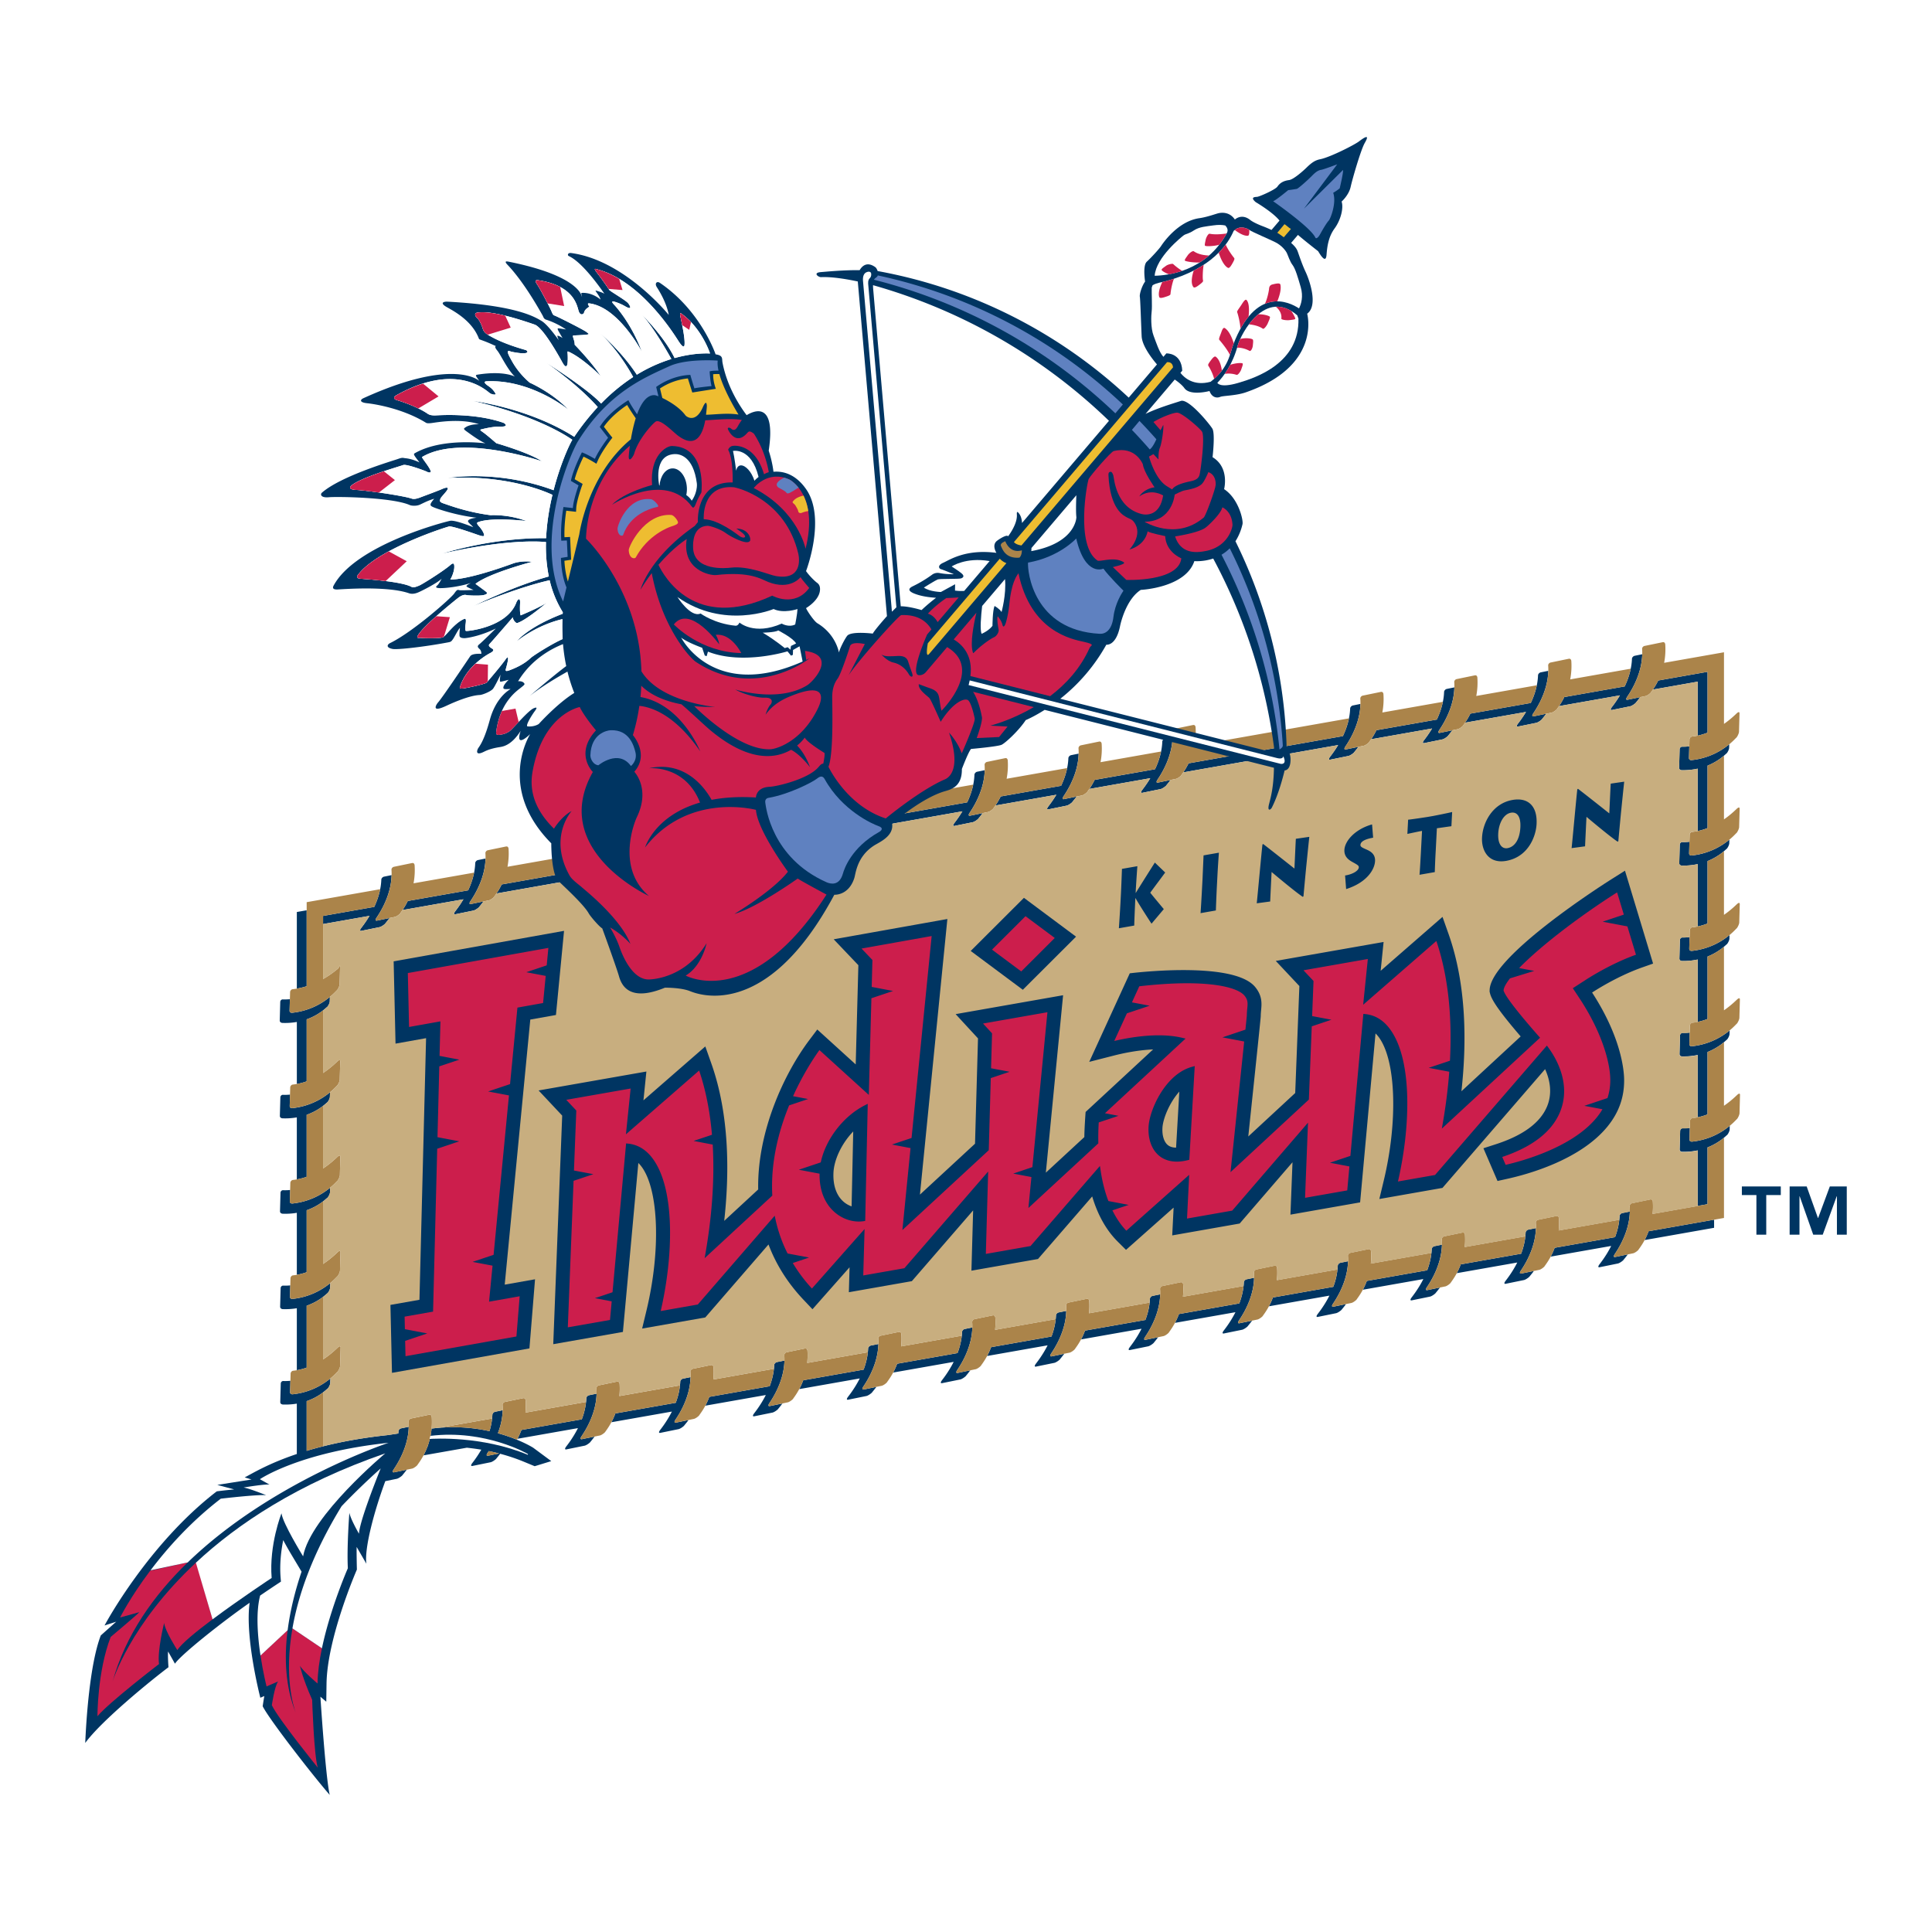
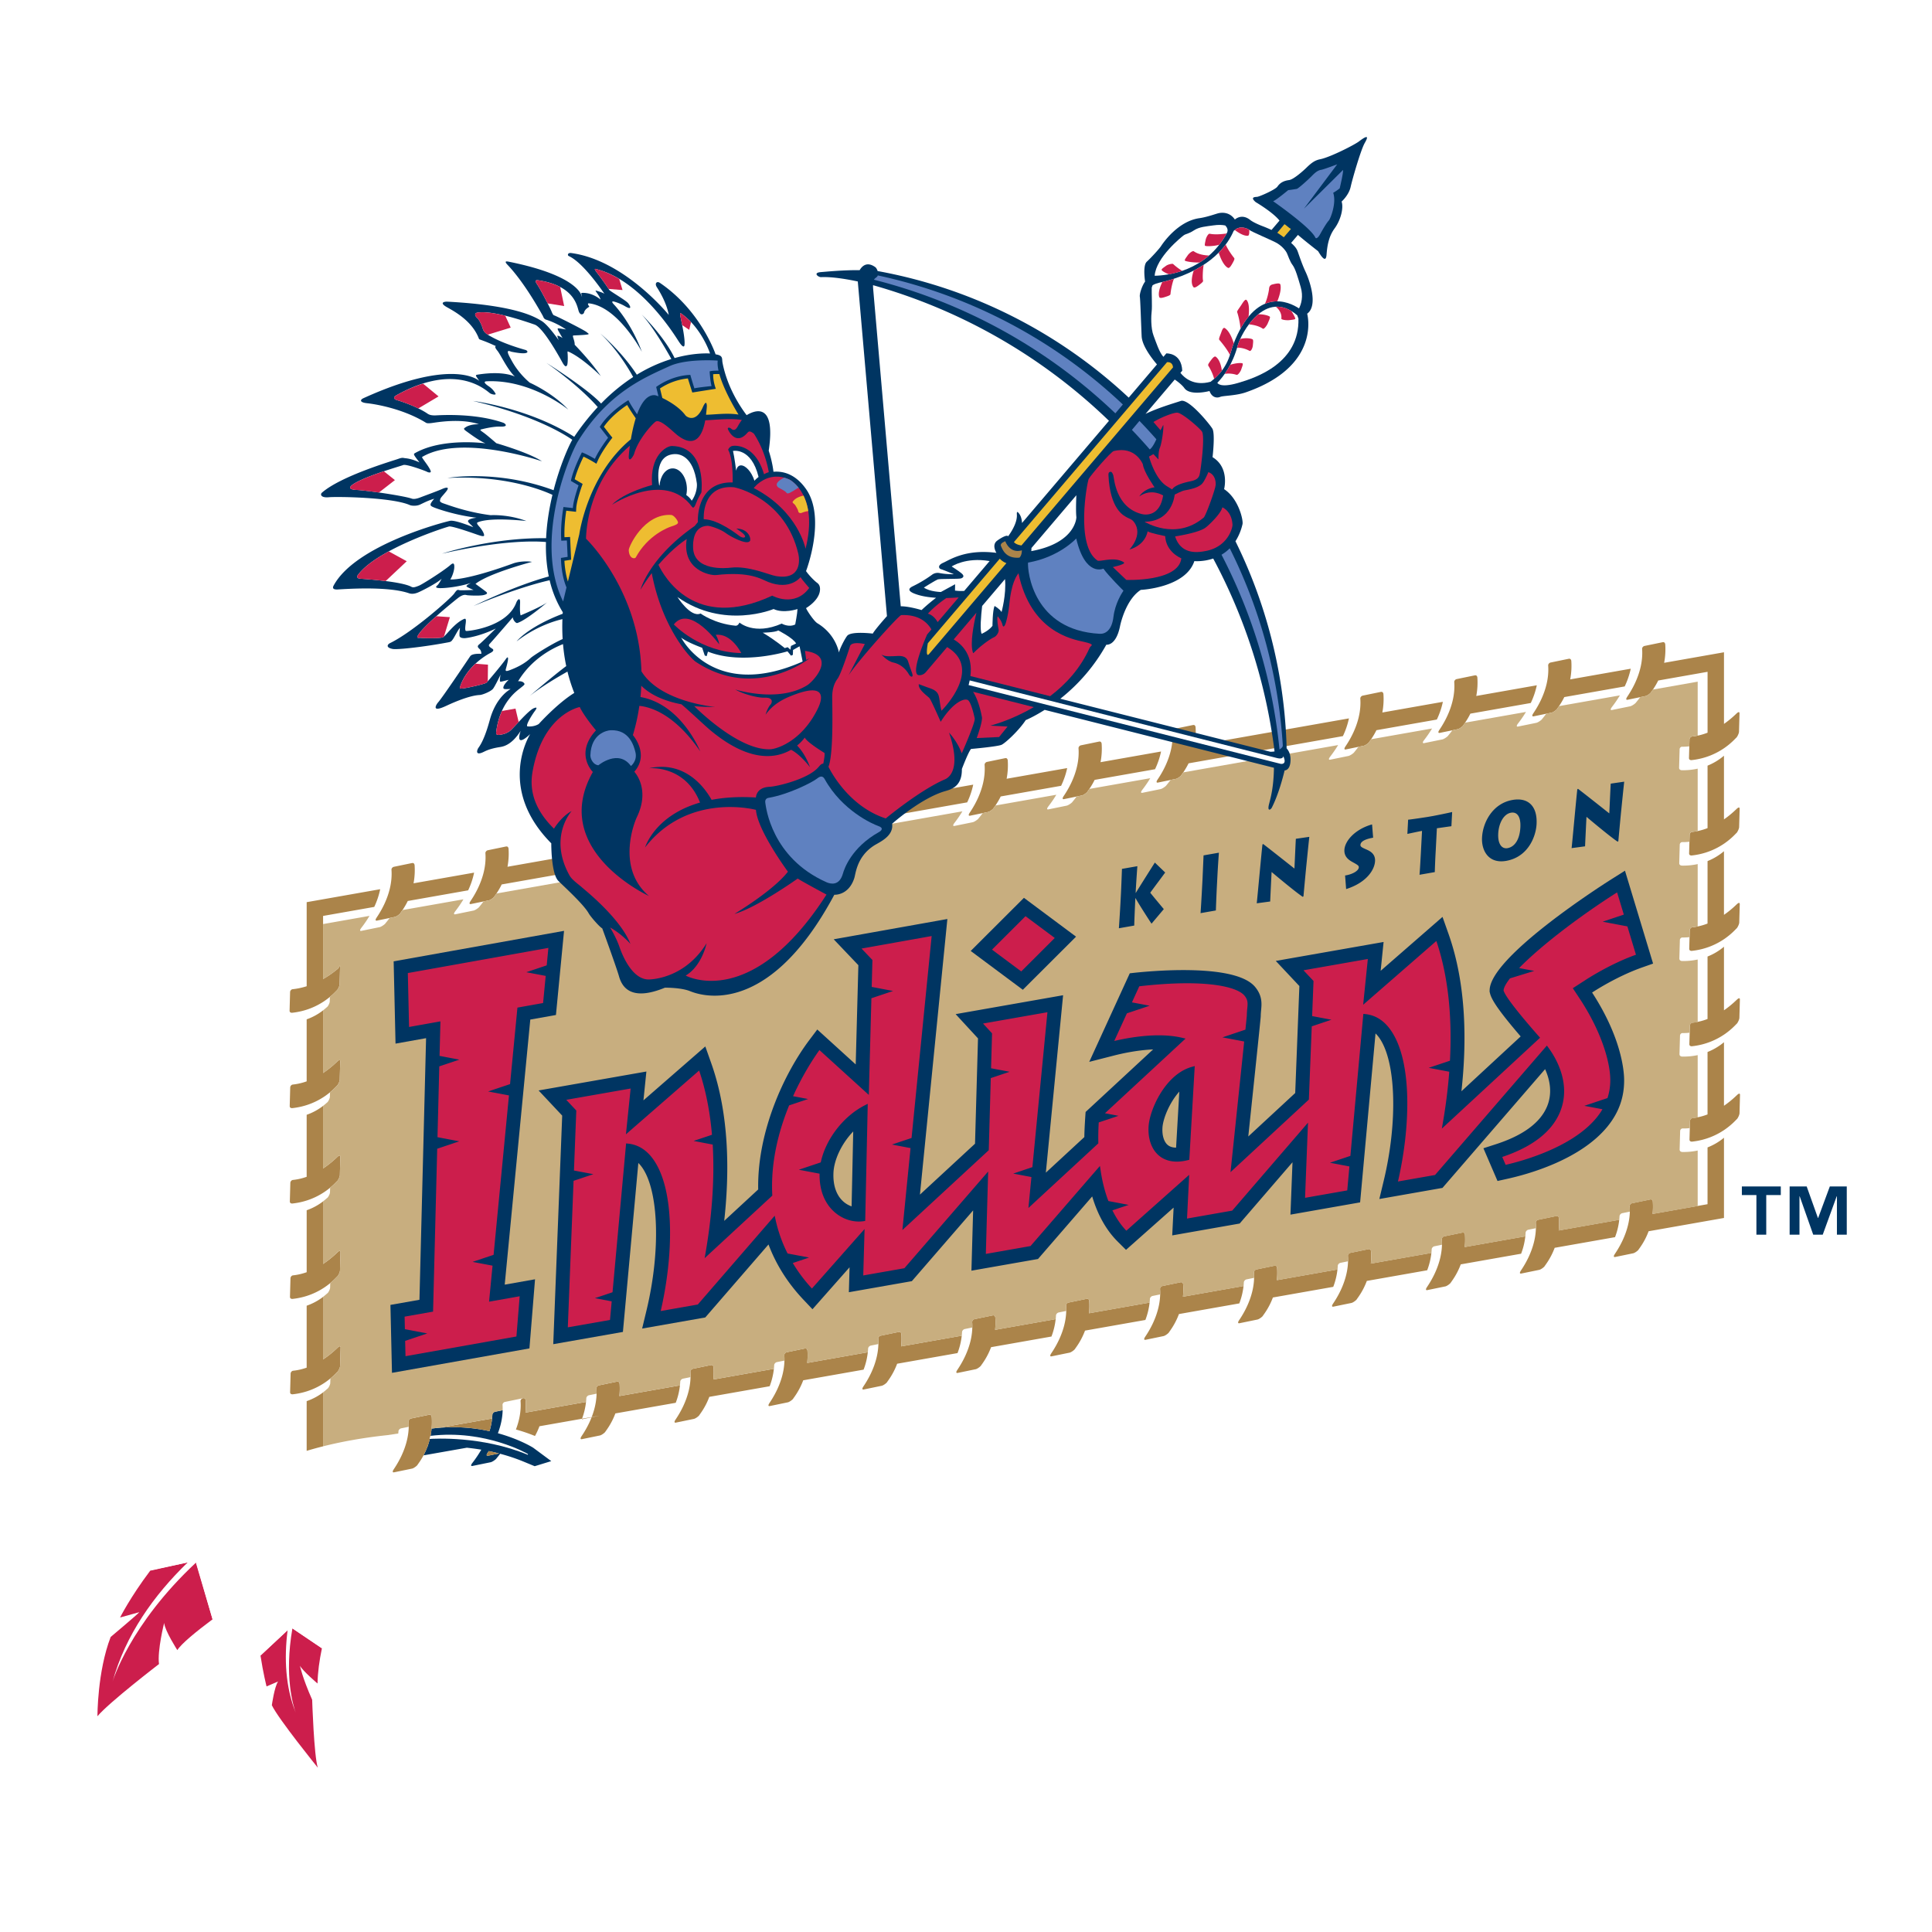
<svg xmlns="http://www.w3.org/2000/svg" width="2500" height="2500" viewBox="0 0 192.756 192.756">
  <g fill-rule="evenodd" clip-rule="evenodd">
    <path fill="#fff" d="M0 0h192.756v192.756H0V0z" />
-     <path d="M30.596 101.701c1.278-.455 1.954-1.184 2.06-1.248.112-.125.24-.393.244-.535l.013-.455a7.01 7.01 0 0 1-3.792 1.584c-.17-.014-.233-.088-.229-.23l.031-1.127a5.508 5.508 0 0 1-.72.021c-.118-.002-.239.109-.243.252l-.05 1.828c-.004.143.06.225.229.264a6.823 6.823 0 0 0 1.477-.094v6.188c.343-.062.671-.15.981-.262v-6.186h-.001zM164.086 123.721l6.93-1.223v-.809l-6.535 1.152c-.126.337-.262.63-.395.88zM30.596 111.223c1.286-.453 1.966-1.188 2.073-1.252.113-.125.24-.391.244-.533l.013-.459a7.01 7.01 0 0 1-3.792 1.584c-.169-.014-.232-.088-.229-.23l.03-1.123c-.233.02-.472.031-.72.02-.118-.002-.239.109-.243.252l-.05 1.828c-.004.143.059.227.229.264a6.703 6.703 0 0 0 1.463-.092v6.186c.342-.061.671-.148.981-.258v-6.187h.001zM30.596 120.746c1.295-.453 1.979-1.191 2.086-1.256.112-.125.24-.393.244-.535l.013-.459a7.026 7.026 0 0 1-3.792 1.582c-.169-.012-.232-.088-.229-.23l.031-1.121a5.342 5.342 0 0 1-.72.02c-.118-.002-.239.109-.243.252l-.05 1.828c-.004.143.06.227.229.264a6.862 6.862 0 0 0 1.45-.088v6.182c.342-.059.671-.146.981-.256v-6.183zM30.596 90.818l-.981.173v7.641c.343-.057.671-.139.981-.236v-7.578zM30.596 130.27c1.303-.455 1.992-1.197 2.099-1.262.112-.125.24-.393.244-.535l.013-.461a7.04 7.04 0 0 1-3.792 1.584c-.17-.014-.232-.088-.229-.232l.031-1.119a5.342 5.342 0 0 1-.72.02c-.117-.002-.239.109-.243.252l-.05 1.828c-.004.143.06.227.229.266a7.018 7.018 0 0 0 1.437-.088v6.18c.343-.057.672-.145.982-.252v-6.181h-.001zM170.363 67.027l-4.924.868a7.141 7.141 0 0 1-.525.902l4.467-.788v5.384c.344-.072.672-.173.982-.293v-6.073zM37.338 90.482l-5.105.9v.81l4.632-.817c-.444.747-.848 1.224-.868 1.271-.109.158-.088.254.055.225l1.825-.372c.143-.029.418-.206.551-.342.033-.053.208-.248.44-.566l-1.261.26c-.141.028-.172-.067-.079-.224.03-.095 1.49-1.975 1.54-4.316l-.753.153c-.143.029-.264.172-.271.292-.034 1.002-.34 1.943-.706 2.726zM46.709 88.83l-6.027 1.063a7.119 7.119 0 0 1-.519.9l6.073-1.071c-.444.747-.848 1.223-.868 1.27-.109.158-.088.254.054.225l1.825-.373c.143-.029.418-.205.551-.342.033-.053.208-.248.44-.566l-1.261.26c-.14.029-.171-.066-.079-.224.031-.095 1.49-1.975 1.54-4.316l-.753.153c-.143.029-.263.172-.271.292-.033 1.005-.339 1.945-.705 2.729zM96.496 80.052l-46.442 8.189a6.998 6.998 0 0 1-.519.9l46.484-8.196c-.436.726-.826 1.188-.846 1.233-.11.158-.088.254.054.225l1.824-.372c.145-.029.42-.206.553-.342.033-.053.209-.248.439-.566l-1.26.26c-.141.029-.172-.066-.08-.224.03-.095 1.49-1.976 1.541-4.316l-.754.153c-.143.029-.262.172-.27.292-.034 1.02-.351 1.972-.724 2.764zM105.867 78.399l-6.027 1.063a7.395 7.395 0 0 1-.525.902l6.076-1.072c-.436.726-.826 1.188-.846 1.234-.109.158-.09.254.053.225l1.826-.373c.143-.029.418-.206.551-.342.033-.054.209-.248.439-.566l-1.26.26c-.141.029-.172-.066-.08-.224.031-.095 1.49-1.975 1.541-4.316l-.752.153c-.143.029-.264.172-.271.292-.035 1.02-.352 1.973-.725 2.764zM115.238 76.747l-6.027 1.063a7.141 7.141 0 0 1-.525.902l6.076-1.071c-.436.726-.826 1.188-.846 1.233-.109.158-.088.254.055.225l1.824-.372c.143-.029.418-.206.551-.342.033-.053.209-.248.439-.566l-1.26.26c-.141.028-.172-.066-.08-.224.031-.095 1.49-1.975 1.541-4.317l-.752.154c-.143.029-.264.172-.271.291-.035 1.02-.352 1.973-.725 2.764zM133.982 73.442l-15.398 2.716a7.087 7.087 0 0 1-.527.901l15.449-2.725c-.438.727-.828 1.188-.848 1.234-.107.158-.088.254.055.225l1.824-.372c.143-.029.42-.206.553-.342.031-.053.207-.248.439-.566l-1.262.26c-.139.029-.17-.066-.078-.224.031-.095 1.49-1.976 1.541-4.317l-.754.153c-.143.029-.264.173-.271.292-.035 1.021-.35 1.974-.723 2.765zM143.354 71.79l-6.027 1.062a7.111 7.111 0 0 1-.527.902l6.078-1.071c-.436.726-.828 1.188-.848 1.233-.107.159-.088.254.055.226l1.826-.372c.143-.029.418-.206.551-.343.033-.053.207-.248.439-.566l-1.26.26c-.141.028-.172-.066-.08-.224.031-.095 1.49-1.976 1.541-4.317l-.754.154c-.143.029-.264.172-.271.292-.036 1.019-.35 1.973-.723 2.764zM152.725 70.137l-6.027 1.062a7.111 7.111 0 0 1-.527.902l6.078-1.071c-.436.726-.826 1.187-.848 1.233-.107.158-.088.254.055.226l1.826-.372c.143-.029.418-.206.551-.343.033-.053.207-.248.439-.566l-1.26.26c-.141.029-.172-.066-.08-.224.031-.094 1.49-1.975 1.541-4.316l-.754.153c-.143.029-.264.172-.27.292-.035 1.02-.351 1.973-.724 2.764zM162.096 68.485l-6.027 1.062a6.877 6.877 0 0 1-.527.902l6.078-1.072c-.436.727-.826 1.188-.846 1.233-.109.158-.09.255.053.226l1.826-.372c.143-.029.418-.206.551-.343.033-.053.209-.248.441-.566l-1.262.259c-.141.029-.172-.066-.078-.223.029-.095 1.488-1.975 1.539-4.317l-.752.154c-.143.028-.264.172-.271.291-.036 1.022-.352 1.975-.725 2.766zM57.98 143.363c.031-.094 1.49-1.975 1.541-4.316l-.753.154c-.143.029-.263.172-.271.291-.026.756-.208 1.473-.451 2.115l-6.023 1.062a7.101 7.101 0 0 1-.396.879l6.035-1.064c-.556 1.104-1.188 1.84-1.213 1.898-.109.158-.088.254.054.225l1.825-.371c.143-.029.419-.205.552-.342.033-.053.208-.248.439-.566l-1.26.258c-.14.029-.171-.065-.079-.223zM67.352 141.711c.031-.094 1.49-1.975 1.541-4.316l-.753.154c-.143.029-.264.172-.271.291-.026.754-.208 1.473-.451 2.117l-6.023 1.061a6.97 6.97 0 0 1-.396.879l6.035-1.064c-.556 1.104-1.188 1.84-1.213 1.898-.109.158-.088.254.055.227l1.825-.373c.143-.029.418-.205.552-.344.033-.053.208-.246.439-.564l-1.26.26c-.141.028-.173-.068-.08-.226zM76.723 140.059c.031-.094 1.49-1.975 1.541-4.316l-.753.152c-.143.029-.264.174-.271.293-.026.756-.208 1.473-.45 2.117l-6.023 1.061a6.97 6.97 0 0 1-.396.879l6.035-1.064c-.556 1.104-1.188 1.84-1.213 1.898-.109.158-.088.254.054.225l1.825-.371c.143-.029.418-.205.551-.342.033-.055.208-.248.44-.566l-1.261.26c-.14.026-.171-.068-.079-.226zM86.094 138.406c.031-.096 1.49-1.975 1.541-4.316l-.753.154c-.142.029-.263.172-.271.291-.026.756-.208 1.473-.45 2.115l-6.023 1.062a6.97 6.97 0 0 1-.396.879l6.035-1.064c-.556 1.104-1.188 1.84-1.213 1.898-.109.158-.088.254.054.225l1.825-.371c.143-.029.419-.207.552-.342.033-.055.208-.25.44-.566l-1.26.26c-.141.027-.173-.069-.081-.225zM95.466 136.754c.031-.094 1.49-1.975 1.542-4.316l-.754.154c-.143.029-.264.172-.271.291-.026.754-.208 1.473-.45 2.115l-6.024 1.062a6.956 6.956 0 0 1-.396.879l6.035-1.064c-.556 1.104-1.188 1.84-1.213 1.898-.109.158-.088.254.055.225l1.825-.371c.142-.029.418-.207.551-.344.033-.053.208-.246.44-.566l-1.261.262c-.14.027-.171-.067-.079-.225zM168.738 75.839c-.17-.013-.232-.088-.229-.231l.031-1.144a5.313 5.313 0 0 1-.721.034c-.117 0-.238.113-.242.256l-.051 1.829c-.004.143.061.226.229.26a6.78 6.78 0 0 0 1.625-.155v6.223c.344-.071.672-.171.982-.291v-6.233c1.182-.478 1.809-1.166 1.91-1.23.113-.126.24-.396.244-.538l.01-.361a7.004 7.004 0 0 1-3.788 1.581zM168.752 85.355c-.17-.013-.232-.088-.229-.231l.031-1.142a5.328 5.328 0 0 1-.721.034c-.117 0-.238.113-.242.256l-.051 1.829c-.004.143.059.226.229.26.6.014 1.133-.047 1.611-.151v6.221c.344-.07.672-.17.98-.289l.002-6.232c1.191-.478 1.822-1.17 1.924-1.235.113-.126.24-.396.244-.539l.01-.363a7.003 7.003 0 0 1-3.788 1.582zM168.766 94.872c-.17-.013-.232-.088-.23-.231l.031-1.141a5.283 5.283 0 0 1-.719.034c-.119 0-.24.114-.244.257l-.049 1.828c-.004.143.059.226.229.261a6.792 6.792 0 0 0 1.598-.149v6.221c.344-.07.67-.17.98-.287v-6.231c1.201-.478 1.836-1.175 1.939-1.24.111-.126.24-.396.244-.539l.01-.364a7.04 7.04 0 0 1-3.789 1.581zM168.777 104.389c-.168-.014-.232-.088-.229-.232l.031-1.139a5.158 5.158 0 0 1-.719.033c-.119 0-.24.115-.244.258l-.051 1.828c-.004.143.061.225.229.26a6.804 6.804 0 0 0 1.586-.145v6.217c.344-.068.67-.166.98-.283v-6.229c1.209-.479 1.85-1.182 1.951-1.246.113-.125.24-.395.244-.539l.012-.365a7.049 7.049 0 0 1-3.79 1.582zM168.791 113.904c-.17-.014-.232-.088-.229-.232l.031-1.137a5.173 5.173 0 0 1-.721.033c-.117 0-.238.115-.242.258l-.051 1.828c-.004.143.061.227.229.26a6.607 6.607 0 0 0 1.572-.143v5.545l.98-.174v-5.664c1.217-.479 1.861-1.184 1.965-1.25.113-.127.24-.395.244-.537l.01-.369a7.025 7.025 0 0 1-3.788 1.582zM104.838 135.102c.029-.096 1.49-1.975 1.541-4.316l-.754.152c-.143.029-.264.174-.271.293-.025.754-.207 1.473-.449 2.115l-6.023 1.062a7.101 7.101 0 0 1-.396.879l6.035-1.064c-.557 1.104-1.188 1.84-1.213 1.898-.109.158-.088.254.055.225l1.824-.373c.143-.027.42-.205.553-.342.033-.053.207-.248.439-.564l-1.262.258c-.14.029-.173-.067-.079-.223zM114.209 133.449c.031-.096 1.49-1.975 1.541-4.316l-.754.154c-.143.027-.264.172-.27.291-.027.754-.209 1.473-.451 2.115l-6.023 1.062a7.12 7.12 0 0 1-.395.879l6.033-1.064c-.557 1.104-1.188 1.84-1.213 1.898-.109.158-.088.254.055.225l1.824-.371c.143-.029.42-.207.553-.344.033-.053.207-.248.439-.566l-1.26.262c-.14.027-.171-.069-.079-.225zM123.58 131.797c.031-.096 1.49-1.975 1.541-4.316l-.754.152c-.143.029-.262.174-.27.293-.027.754-.209 1.473-.451 2.115l-6.023 1.062a7.259 7.259 0 0 1-.395.879l6.033-1.064c-.555 1.104-1.188 1.84-1.213 1.898-.109.158-.088.254.055.225l1.824-.371c.143-.029.42-.207.553-.344.033-.053.209-.248.439-.564l-1.26.258c-.139.029-.171-.067-.079-.223zM132.951 130.145c.031-.096 1.49-1.975 1.541-4.316l-.752.154c-.143.027-.264.17-.271.291a6.67 6.67 0 0 1-.451 2.115l-6.021 1.062a7.41 7.41 0 0 1-.396.879l6.035-1.064c-.557 1.104-1.188 1.84-1.213 1.898-.109.158-.09.254.053.225l1.826-.371c.143-.029.418-.207.551-.344.033-.053.209-.248.439-.564l-1.26.258c-.141.028-.173-.067-.081-.223zM142.322 128.492c.031-.094 1.49-1.975 1.541-4.316l-.752.152c-.143.029-.264.174-.271.291-.025.756-.207 1.475-.449 2.117l-6.023 1.062a7.101 7.101 0 0 1-.396.879l6.035-1.064c-.557 1.104-1.188 1.84-1.213 1.898-.109.158-.088.254.055.225l1.824-.373c.143-.027.418-.205.551-.342.033-.053.209-.246.441-.566l-1.262.26c-.139.029-.173-.065-.081-.223zM151.695 126.84c.031-.096 1.49-1.975 1.541-4.316l-.754.152c-.143.029-.264.174-.271.293-.025.754-.207 1.473-.449 2.115l-6.023 1.062a7.101 7.101 0 0 1-.396.879l6.035-1.064c-.557 1.104-1.188 1.84-1.213 1.896-.109.158-.088.256.055.227l1.824-.373c.143-.029.418-.205.553-.342.031-.053.207-.248.439-.566l-1.262.26c-.139.029-.172-.067-.079-.223zM161.066 125.188c.031-.096 1.49-1.977 1.541-4.316l-.754.152c-.143.029-.264.174-.27.291-.027.756-.209 1.473-.451 2.117l-6.023 1.062a7.101 7.101 0 0 1-.396.879l6.035-1.064c-.555 1.104-1.188 1.84-1.213 1.898-.107.158-.088.254.055.225l1.826-.371c.143-.029.418-.207.551-.344.031-.053.207-.248.439-.566l-1.262.26c-.138.028-.171-.067-.078-.223zM38.442 147.775l1.145-.234c.143-.029.418-.205.552-.342.033-.053.208-.248.44-.566l-1.262.26c-.141.029-.172-.066-.079-.225.03-.094 1.49-1.975 1.54-4.316l-.752.154c-.143.029-.264.172-.271.291-.002.074-.012.148-.018.223l-1.084.164c-3.328.354-5.978.941-8.057 1.568v-4.961c1.312-.451 2.005-1.201 2.112-1.266.112-.125.239-.393.243-.535l.013-.463a7.01 7.01 0 0 1-3.792 1.584c-.169-.014-.232-.088-.229-.232l.031-1.117a5.508 5.508 0 0 1-.72.021c-.117-.004-.239.109-.242.252l-.05 1.828c-.004.143.059.227.229.264a6.89 6.89 0 0 0 1.423-.086v5.025c-2.957.994-4.561 2.016-5.201 2.334l.684.209-3.417.539 1.685.453c-.982.09-1.738.191-1.738.191-6.765 5.197-11.056 13.102-11.195 13.381l1.165-.375c-.085.072-1.541 1.369-1.541 1.369-1.12 2.91-1.464 8.646-1.552 10.73 1.602-2.203 6.505-6.205 8.305-7.557 0 0-.083-1.117-.039-1.566.062.098.686 1.215.686 1.215.53-.84 4.613-4.104 7.449-6.078-.473 3.414 1.01 9.252 1.068 9.475l.398-.17a30.047 30.047 0 0 0-.163 1.014c.579 1.211 4.903 6.793 6.689 8.85-.421-1.83-.93-9.797-.93-9.799l.586.498.025-1.795c.063-4.588 3-11.32 3.029-11.387 0 0-.04-1.525-.023-2.258l.971 1.678c-.218-1.501.753-5.177 1.887-8.242z" fill="#003562" />
    <path d="M49.675 142.994c.253-.662.456-1.447.474-2.295l-.753.154c-.142.029-.264.172-.271.291a6.367 6.367 0 0 1-.29 1.643 16.84 16.84 0 0 0-5.778-.256 6.983 6.983 0 0 1-.393 1.756l.025.029-.039.006a6.97 6.97 0 0 1-.396.879l4.322-.762c.452.047.935.111 1.443.195-.473.822-.922 1.352-.943 1.4-.109.158-.088.254.054.225l1.825-.371c.143-.029.418-.207.551-.342.031-.051.186-.225.394-.504.771.205 1.568.465 2.369.797l1.078.445 1.653-.508-1.795-1.33c-.094-.061-1.401-.866-3.53-1.452zm-.987 2.246c-.141.029-.172-.066-.079-.225.006-.018.065-.104.154-.24.336.068.679.146 1.028.236l-1.103.229z" fill="#003562" />
-     <path d="M48.836 142.787c.123-.4.215-.824.26-1.262l-5.213.918a16.853 16.853 0 0 1 4.953.344zM30.596 139.791v4.961a34.017 34.017 0 0 1 1.637-.451v-5.383c-.351.27-.894.617-1.637.873zM170.361 104.957v6.229a5.888 5.888 0 0 1-1.506.365c-.117.014-.24.145-.242.287l-.051 1.834c-.004.145.059.219.229.232 2.896-.303 4.357-2.145 4.518-2.266.113-.141.24-.426.244-.57l.049-1.834c.004-.143-.094-.158-.232-.039-.049.025-.551.568-1.369 1.127v-6.34a5.908 5.908 0 0 1-1.64.975zM67.418 139.957a6.936 6.936 0 0 0 .421-1.736l-6.045 1.064c.04-.391.053-.807.021-1.252-.042-.164-.127-.215-.268-.186l-1.798.371c-.14.029-.247.17-.241.289.193 2.586-1.496 4.754-1.529 4.855-.092.158-.061.252.08.223l1.798-.369c.14-.029.399-.205.518-.34.054-.105.609-.756 1.02-1.859l6.023-1.06zM76.79 138.305a6.974 6.974 0 0 0 .421-1.738l-6.044 1.066c.04-.391.052-.805.02-1.252-.042-.164-.126-.213-.267-.186l-1.798.371c-.14.029-.247.172-.241.289.193 2.586-1.495 4.754-1.528 4.855-.093.158-.061.254.079.225l1.798-.371c.14-.029.398-.203.519-.34.054-.105.609-.756 1.019-1.859l6.022-1.06zM151.762 125.084a6.957 6.957 0 0 0 .42-1.736l-6.043 1.066c.039-.391.051-.807.02-1.252-.043-.166-.127-.215-.268-.186l-1.799.371c-.139.027-.246.17-.24.289.193 2.586-1.496 4.754-1.529 4.855-.092.158-.059.252.08.223l1.799-.369c.141-.029.398-.205.518-.34.055-.105.609-.756 1.02-1.859l6.022-1.062zM142.391 126.736a6.957 6.957 0 0 0 .42-1.736l-6.043 1.066c.039-.391.051-.807.02-1.252-.043-.166-.127-.215-.268-.186l-1.799.369c-.139.029-.246.172-.24.291.193 2.586-1.496 4.754-1.529 4.855-.092.156-.061.252.08.223l1.799-.369c.139-.029.398-.205.518-.34.053-.105.609-.756 1.02-1.859l6.022-1.062zM86.161 136.65a6.893 6.893 0 0 0 .42-1.736l-6.044 1.066c.039-.391.053-.807.021-1.252-.043-.164-.127-.215-.268-.186l-1.798.371c-.141.029-.247.17-.241.289.193 2.586-1.495 4.754-1.528 4.855-.092.158-.061.252.079.225l1.798-.371c.141-.029.399-.205.519-.34.054-.105.609-.756 1.019-1.859l6.023-1.062zM58.046 141.607a6.894 6.894 0 0 0 .421-1.736l-6.044 1.066c.039-.391.053-.807.021-1.252-.043-.164-.127-.215-.268-.186l-1.798.371c-.141.029-.247.172-.241.289.078 1.053-.156 2.031-.462 2.834.739.203 1.378.432 1.902.648.149-.268.305-.594.446-.973l6.023-1.061zM161.133 123.432a6.957 6.957 0 0 0 .42-1.736l-6.043 1.066a7.2 7.2 0 0 0 .02-1.254c-.043-.164-.127-.213-.268-.184l-1.797.371c-.141.027-.248.17-.24.289.191 2.586-1.496 4.752-1.529 4.855-.094.156-.061.252.078.223l1.799-.369c.141-.029.398-.205.518-.34.055-.105.609-.758 1.02-1.859l6.022-1.062zM133.018 128.389a6.873 6.873 0 0 0 .422-1.736l-6.045 1.066a7.08 7.08 0 0 0 .021-1.252c-.043-.164-.129-.215-.268-.186l-1.799.371c-.141.027-.246.17-.24.289.193 2.586-1.496 4.754-1.529 4.855-.092.156-.061.252.08.223l1.797-.369c.141-.029.398-.205.52-.34.053-.105.609-.756 1.02-1.859l6.021-1.062zM123.646 130.041a6.937 6.937 0 0 0 .422-1.736l-6.045 1.066a7.18 7.18 0 0 0 .02-1.252c-.041-.164-.127-.215-.268-.186l-1.797.371c-.141.029-.246.17-.24.289.191 2.586-1.496 4.754-1.529 4.855-.092.156-.061.252.08.225l1.797-.371c.141-.029.398-.205.52-.34.053-.105.607-.756 1.018-1.859l6.022-1.062zM170.363 85.911l-.002 6.232a5.935 5.935 0 0 1-1.533.375c-.115.015-.238.145-.242.288l-.051 1.835c-.002.143.061.218.23.231 2.896-.302 4.357-2.144 4.518-2.265.111-.141.24-.426.242-.569l.051-1.835c.004-.143-.096-.157-.234-.039-.047.025-.537.556-1.342 1.11v-6.348a5.95 5.95 0 0 1-1.637.985zM170.361 95.433v6.231a5.977 5.977 0 0 1-1.52.369c-.117.016-.238.145-.242.289l-.051 1.834c-.004.145.061.219.229.232 2.896-.303 4.357-2.145 4.518-2.266.113-.141.24-.426.244-.57l.051-1.834c.004-.145-.096-.158-.234-.039-.049.025-.545.561-1.355 1.119v-6.344a5.903 5.903 0 0 1-1.64.979zM114.275 131.693a7.047 7.047 0 0 0 .422-1.736l-6.045 1.066a7.18 7.18 0 0 0 .02-1.252c-.041-.166-.127-.215-.268-.186l-1.797.371c-.141.027-.246.17-.242.289.195 2.586-1.494 4.754-1.527 4.855-.094.156-.061.252.078.223l1.799-.369c.141-.029.398-.205.518-.34.055-.105.609-.756 1.02-1.859l6.022-1.062zM95.533 134.998a6.937 6.937 0 0 0 .421-1.736l-6.045 1.066c.04-.391.053-.807.021-1.252-.042-.166-.127-.213-.268-.186l-1.798.371c-.14.029-.247.172-.241.289.193 2.586-1.496 4.754-1.529 4.855-.092.156-.061.252.08.225l1.797-.371c.141-.029.399-.205.518-.34.054-.105.609-.756 1.019-1.859l6.025-1.062zM170.361 114.479v5.664l-5.48.967a7.18 7.18 0 0 0 .02-1.252c-.043-.166-.127-.215-.268-.186l-1.797.371c-.141.027-.246.17-.24.289.191 2.586-1.496 4.754-1.529 4.855-.094.156-.061.252.078.223l1.799-.369c.141-.029.4-.205.518-.34.055-.105.611-.756 1.02-1.859l7.52-1.326v-8.004c-.32.265-.863.662-1.641.967zM170.363 76.388v6.233a6.003 6.003 0 0 1-1.547.38c-.117.015-.24.145-.242.288l-.051 1.835c-.004.143.059.218.229.231 2.896-.302 4.357-2.144 4.518-2.265.113-.142.24-.427.244-.57l.051-1.834c.002-.144-.096-.158-.234-.039-.049.025-.533.551-1.33 1.102v-6.352a5.956 5.956 0 0 1-1.638.991zM104.904 133.346a6.936 6.936 0 0 0 .42-1.736l-6.043 1.066a7.18 7.18 0 0 0 .02-1.252c-.043-.164-.127-.215-.268-.186l-1.797.371c-.141.029-.248.17-.242.289.193 2.586-1.495 4.754-1.528 4.855-.093.158-.062.252.079.225l1.798-.371c.141-.029.398-.205.518-.34.055-.105.609-.756 1.02-1.859l6.023-1.062zM48.609 145.016c-.093.158-.062.254.079.225l1.104-.229c-.35-.09-.692-.168-1.028-.236-.09.136-.149.222-.155.24zM37.529 91.625c-.093.157-.062.252.079.224l1.798-.371c.14-.029.398-.204.518-.34.042-.084.406-.517.758-1.246l6.027-1.063a7.847 7.847 0 0 0 .593-1.766l-6.042 1.064a7.12 7.12 0 0 0 .103-1.833c-.042-.165-.127-.213-.267-.185l-1.798.371c-.14.029-.247.171-.241.29.193 2.586-1.495 4.754-1.528 4.855zM46.9 89.973c-.092.157-.061.253.079.224l1.798-.37c.141-.029.399-.205.519-.34.043-.084.405-.517.758-1.246l46.442-8.189a7.82 7.82 0 0 0 .602-1.768l-46.465 8.193a7.173 7.173 0 0 0 .103-1.834c-.043-.165-.127-.213-.268-.185l-1.798.371c-.141.029-.247.171-.241.29.193 2.585-1.496 4.753-1.529 4.854zM96.704 81.159c-.093.157-.061.252.08.224l1.797-.371c.141-.029.398-.204.52-.339.041-.083.393-.502.74-1.21l6.027-1.063c.25-.527.471-1.125.604-1.768l-6.041 1.065a7.147 7.147 0 0 0 .109-1.868c-.043-.165-.129-.214-.268-.185l-1.799.371c-.141.029-.246.171-.24.289.191 2.586-1.497 4.753-1.529 4.855zM106.074 79.506c-.092.157-.061.252.08.224l1.799-.371c.139-.029.398-.205.518-.34.041-.082.395-.502.74-1.21l6.027-1.063a7.87 7.87 0 0 0 .602-1.768l-6.039 1.065a7.147 7.147 0 0 0 .109-1.868c-.043-.164-.127-.213-.268-.185l-1.799.37c-.141.029-.246.171-.24.29.194 2.587-1.496 4.755-1.529 4.856zM115.445 77.854c-.092.157-.061.252.08.224l1.799-.371c.141-.029.398-.204.518-.34.043-.083.393-.502.742-1.209l15.398-2.716a7.861 7.861 0 0 0 .602-1.769l-15.412 2.718a7.147 7.147 0 0 0 .109-1.868c-.043-.165-.127-.213-.268-.185l-1.799.37c-.139.029-.246.171-.24.29.194 2.587-1.495 4.754-1.529 4.856zM134.189 74.549c-.092.157-.061.252.078.224l1.799-.371c.141-.029.398-.205.518-.34.043-.083.395-.502.742-1.21l6.027-1.062a7.861 7.861 0 0 0 .602-1.769l-6.039 1.065a7.152 7.152 0 0 0 .107-1.868c-.043-.165-.127-.213-.268-.185l-1.797.37c-.141.029-.246.171-.24.29.192 2.587-1.495 4.754-1.529 4.856zM143.561 72.897c-.092.157-.061.252.08.224l1.797-.371c.141-.029.398-.204.52-.339.041-.083.393-.502.74-1.21l6.027-1.062a7.87 7.87 0 0 0 .602-1.768l-6.039 1.065a7.152 7.152 0 0 0 .107-1.868c-.041-.165-.127-.214-.266-.185l-1.799.37c-.141.029-.246.171-.24.29.193 2.584-1.496 4.752-1.529 4.854zM152.932 71.244c-.092.157-.061.252.08.224l1.797-.37c.141-.029.4-.205.52-.34.041-.082.393-.502.74-1.21l6.027-1.062a7.964 7.964 0 0 0 .604-1.769l-6.041 1.065a7.147 7.147 0 0 0 .109-1.868c-.043-.165-.129-.214-.268-.185l-1.799.371c-.141.029-.246.171-.24.29.193 2.585-1.496 4.752-1.529 4.854zM162.305 69.592c-.094.157-.062.252.078.223l1.797-.37c.141-.029.4-.204.52-.34.041-.082.393-.502.74-1.21l4.924-.868V73.1a6.042 6.042 0 0 1-1.561.386c-.117.015-.238.145-.242.288l-.051 1.835c-.004.143.059.218.229.231 2.898-.302 4.357-2.144 4.518-2.265.113-.142.24-.427.244-.57l.051-1.835c.004-.144-.096-.158-.234-.039-.047.025-.527.545-1.316 1.092v-7.146l-5.971 1.052a7.147 7.147 0 0 0 .109-1.868c-.043-.165-.127-.214-.268-.185l-1.799.37c-.139.029-.246.171-.24.289.192 2.587-1.497 4.755-1.528 4.857zM29.121 101.047c2.896-.303 4.357-2.145 4.517-2.266.113-.141.24-.426.244-.57l.05-1.834c.003-.143-.096.17-.234.289-.05.025-.59.518-1.464 1.012v-6.295l5.105-.9a7.83 7.83 0 0 0 .593-1.766l-7.335 1.293v8.387c-.438.139-.91.246-1.412.297-.118.014-.239.145-.243.287l-.05 1.836c-.004.142.059.216.229.23zM29.133 110.562c2.897-.303 4.357-2.143 4.518-2.264.113-.143.24-.428.244-.57l.05-1.836c.004-.143-.096-.158-.234-.039-.05.027-.595.615-1.478 1.199v-6.248a5.78 5.78 0 0 1-1.637.896v6.186a6.022 6.022 0 0 1-1.398.322c-.118.016-.239.145-.243.287l-.05 1.836c-.004.144.059.218.228.231zM29.146 120.078c2.897-.301 4.357-2.143 4.518-2.264.113-.141.24-.428.244-.57l.05-1.834c.004-.145-.096-.158-.234-.039-.05.025-.601.619-1.491 1.207v-6.244a5.754 5.754 0 0 1-1.637.889v6.186a5.89 5.89 0 0 1-1.386.316c-.117.016-.239.145-.243.289l-.05 1.834c-.003.142.06.218.229.23zM29.16 129.596c2.896-.303 4.357-2.145 4.517-2.266.113-.141.24-.426.245-.57l.05-1.834c.004-.143-.096-.158-.234-.039-.051.027-.606.625-1.504 1.217v-6.242a5.797 5.797 0 0 1-1.637.885v6.182c-.427.15-.886.264-1.372.314-.118.014-.239.145-.244.287l-.05 1.834c-.004.144.059.218.229.232zM33.69 136.846c.113-.141.24-.426.244-.568l.05-1.836c.004-.143-.095-.156-.234-.039-.051.027-.611.633-1.517 1.225v-6.238c-.348.27-.892.621-1.637.881v6.18c-.423.148-.878.26-1.359.309-.118.014-.239.145-.243.287l-.05 1.834c-.003.145.06.219.229.232 2.896-.304 4.357-2.146 4.517-2.267zM41.633 146.182c.054-.105.609-.756 1.019-1.859l.039-.006-.025-.029a7.036 7.036 0 0 0 .407-2.949c-.043-.164-.127-.213-.268-.186l-1.798.371c-.14.029-.247.172-.241.289.193 2.586-1.496 4.754-1.528 4.855-.093.158-.062.254.079.225l1.798-.371c.14-.028.398-.206.518-.34z" fill="#ab844a" />
+     <path d="M48.836 142.787c.123-.4.215-.824.26-1.262l-5.213.918a16.853 16.853 0 0 1 4.953.344zM30.596 139.791v4.961a34.017 34.017 0 0 1 1.637-.451v-5.383c-.351.27-.894.617-1.637.873zM170.361 104.957v6.229a5.888 5.888 0 0 1-1.506.365c-.117.014-.24.145-.242.287l-.051 1.834c-.004.145.059.219.229.232 2.896-.303 4.357-2.145 4.518-2.266.113-.141.24-.426.244-.57l.049-1.834c.004-.143-.094-.158-.232-.039-.049.025-.551.568-1.369 1.127v-6.34a5.908 5.908 0 0 1-1.64.975zM67.418 139.957a6.936 6.936 0 0 0 .421-1.736l-6.045 1.064c.04-.391.053-.807.021-1.252-.042-.164-.127-.215-.268-.186l-1.798.371c-.14.029-.247.17-.241.289.193 2.586-1.496 4.754-1.529 4.855-.092.158-.061.252.08.223l1.798-.369c.14-.029.399-.205.518-.34.054-.105.609-.756 1.02-1.859l6.023-1.06zM76.79 138.305a6.974 6.974 0 0 0 .421-1.738l-6.044 1.066c.04-.391.052-.805.02-1.252-.042-.164-.126-.213-.267-.186l-1.798.371c-.14.029-.247.172-.241.289.193 2.586-1.495 4.754-1.528 4.855-.093.158-.061.254.079.225l1.798-.371c.14-.029.398-.203.519-.34.054-.105.609-.756 1.019-1.859l6.022-1.06zM151.762 125.084a6.957 6.957 0 0 0 .42-1.736l-6.043 1.066c.039-.391.051-.807.02-1.252-.043-.166-.127-.215-.268-.186l-1.799.371c-.139.027-.246.17-.24.289.193 2.586-1.496 4.754-1.529 4.855-.092.158-.059.252.08.223l1.799-.369c.141-.029.398-.205.518-.34.055-.105.609-.756 1.02-1.859l6.022-1.062zM142.391 126.736a6.957 6.957 0 0 0 .42-1.736l-6.043 1.066c.039-.391.051-.807.02-1.252-.043-.166-.127-.215-.268-.186l-1.799.369c-.139.029-.246.172-.24.291.193 2.586-1.496 4.754-1.529 4.855-.092.156-.061.252.08.223l1.799-.369c.139-.029.398-.205.518-.34.053-.105.609-.756 1.02-1.859l6.022-1.062zM86.161 136.65a6.893 6.893 0 0 0 .42-1.736l-6.044 1.066c.039-.391.053-.807.021-1.252-.043-.164-.127-.215-.268-.186l-1.798.371c-.141.029-.247.17-.241.289.193 2.586-1.495 4.754-1.528 4.855-.092.158-.061.252.079.225l1.798-.371c.141-.029.399-.205.519-.34.054-.105.609-.756 1.019-1.859l6.023-1.062zM58.046 141.607a6.894 6.894 0 0 0 .421-1.736l-6.044 1.066c.039-.391.053-.807.021-1.252-.043-.164-.127-.215-.268-.186c-.141.029-.247.172-.241.289.078 1.053-.156 2.031-.462 2.834.739.203 1.378.432 1.902.648.149-.268.305-.594.446-.973l6.023-1.061zM161.133 123.432a6.957 6.957 0 0 0 .42-1.736l-6.043 1.066a7.2 7.2 0 0 0 .02-1.254c-.043-.164-.127-.213-.268-.184l-1.797.371c-.141.027-.248.17-.24.289.191 2.586-1.496 4.752-1.529 4.855-.094.156-.061.252.078.223l1.799-.369c.141-.029.398-.205.518-.34.055-.105.609-.758 1.02-1.859l6.022-1.062zM133.018 128.389a6.873 6.873 0 0 0 .422-1.736l-6.045 1.066a7.08 7.08 0 0 0 .021-1.252c-.043-.164-.129-.215-.268-.186l-1.799.371c-.141.027-.246.17-.24.289.193 2.586-1.496 4.754-1.529 4.855-.092.156-.061.252.08.223l1.797-.369c.141-.029.398-.205.52-.34.053-.105.609-.756 1.02-1.859l6.021-1.062zM123.646 130.041a6.937 6.937 0 0 0 .422-1.736l-6.045 1.066a7.18 7.18 0 0 0 .02-1.252c-.041-.164-.127-.215-.268-.186l-1.797.371c-.141.029-.246.17-.24.289.191 2.586-1.496 4.754-1.529 4.855-.092.156-.061.252.08.225l1.797-.371c.141-.029.398-.205.52-.34.053-.105.607-.756 1.018-1.859l6.022-1.062zM170.363 85.911l-.002 6.232a5.935 5.935 0 0 1-1.533.375c-.115.015-.238.145-.242.288l-.051 1.835c-.002.143.061.218.23.231 2.896-.302 4.357-2.144 4.518-2.265.111-.141.24-.426.242-.569l.051-1.835c.004-.143-.096-.157-.234-.039-.047.025-.537.556-1.342 1.11v-6.348a5.95 5.95 0 0 1-1.637.985zM170.361 95.433v6.231a5.977 5.977 0 0 1-1.52.369c-.117.016-.238.145-.242.289l-.051 1.834c-.004.145.061.219.229.232 2.896-.303 4.357-2.145 4.518-2.266.113-.141.24-.426.244-.57l.051-1.834c.004-.145-.096-.158-.234-.039-.049.025-.545.561-1.355 1.119v-6.344a5.903 5.903 0 0 1-1.64.979zM114.275 131.693a7.047 7.047 0 0 0 .422-1.736l-6.045 1.066a7.18 7.18 0 0 0 .02-1.252c-.041-.166-.127-.215-.268-.186l-1.797.371c-.141.027-.246.17-.242.289.195 2.586-1.494 4.754-1.527 4.855-.094.156-.061.252.078.223l1.799-.369c.141-.029.398-.205.518-.34.055-.105.609-.756 1.02-1.859l6.022-1.062zM95.533 134.998a6.937 6.937 0 0 0 .421-1.736l-6.045 1.066c.04-.391.053-.807.021-1.252-.042-.166-.127-.213-.268-.186l-1.798.371c-.14.029-.247.172-.241.289.193 2.586-1.496 4.754-1.529 4.855-.092.156-.061.252.08.225l1.797-.371c.141-.029.399-.205.518-.34.054-.105.609-.756 1.019-1.859l6.025-1.062zM170.361 114.479v5.664l-5.48.967a7.18 7.18 0 0 0 .02-1.252c-.043-.166-.127-.215-.268-.186l-1.797.371c-.141.027-.246.17-.24.289.191 2.586-1.496 4.754-1.529 4.855-.094.156-.061.252.078.223l1.799-.369c.141-.029.4-.205.518-.34.055-.105.611-.756 1.02-1.859l7.52-1.326v-8.004c-.32.265-.863.662-1.641.967zM170.363 76.388v6.233a6.003 6.003 0 0 1-1.547.38c-.117.015-.24.145-.242.288l-.051 1.835c-.004.143.059.218.229.231 2.896-.302 4.357-2.144 4.518-2.265.113-.142.24-.427.244-.57l.051-1.834c.002-.144-.096-.158-.234-.039-.049.025-.533.551-1.33 1.102v-6.352a5.956 5.956 0 0 1-1.638.991zM104.904 133.346a6.936 6.936 0 0 0 .42-1.736l-6.043 1.066a7.18 7.18 0 0 0 .02-1.252c-.043-.164-.127-.215-.268-.186l-1.797.371c-.141.029-.248.17-.242.289.193 2.586-1.495 4.754-1.528 4.855-.093.158-.062.252.079.225l1.798-.371c.141-.029.398-.205.518-.34.055-.105.609-.756 1.02-1.859l6.023-1.062zM48.609 145.016c-.093.158-.062.254.079.225l1.104-.229c-.35-.09-.692-.168-1.028-.236-.09.136-.149.222-.155.24zM37.529 91.625c-.093.157-.062.252.079.224l1.798-.371c.14-.029.398-.204.518-.34.042-.084.406-.517.758-1.246l6.027-1.063a7.847 7.847 0 0 0 .593-1.766l-6.042 1.064a7.12 7.12 0 0 0 .103-1.833c-.042-.165-.127-.213-.267-.185l-1.798.371c-.14.029-.247.171-.241.29.193 2.586-1.495 4.754-1.528 4.855zM46.9 89.973c-.092.157-.061.253.079.224l1.798-.37c.141-.029.399-.205.519-.34.043-.084.405-.517.758-1.246l46.442-8.189a7.82 7.82 0 0 0 .602-1.768l-46.465 8.193a7.173 7.173 0 0 0 .103-1.834c-.043-.165-.127-.213-.268-.185l-1.798.371c-.141.029-.247.171-.241.29.193 2.585-1.496 4.753-1.529 4.854zM96.704 81.159c-.093.157-.061.252.08.224l1.797-.371c.141-.029.398-.204.52-.339.041-.083.393-.502.74-1.21l6.027-1.063c.25-.527.471-1.125.604-1.768l-6.041 1.065a7.147 7.147 0 0 0 .109-1.868c-.043-.165-.129-.214-.268-.185l-1.799.371c-.141.029-.246.171-.24.289.191 2.586-1.497 4.753-1.529 4.855zM106.074 79.506c-.092.157-.061.252.08.224l1.799-.371c.139-.029.398-.205.518-.34.041-.082.395-.502.74-1.21l6.027-1.063a7.87 7.87 0 0 0 .602-1.768l-6.039 1.065a7.147 7.147 0 0 0 .109-1.868c-.043-.164-.127-.213-.268-.185l-1.799.37c-.141.029-.246.171-.24.29.194 2.587-1.496 4.755-1.529 4.856zM115.445 77.854c-.092.157-.061.252.08.224l1.799-.371c.141-.029.398-.204.518-.34.043-.083.393-.502.742-1.209l15.398-2.716a7.861 7.861 0 0 0 .602-1.769l-15.412 2.718a7.147 7.147 0 0 0 .109-1.868c-.043-.165-.127-.213-.268-.185l-1.799.37c-.139.029-.246.171-.24.29.194 2.587-1.495 4.754-1.529 4.856zM134.189 74.549c-.092.157-.061.252.078.224l1.799-.371c.141-.029.398-.205.518-.34.043-.083.395-.502.742-1.21l6.027-1.062a7.861 7.861 0 0 0 .602-1.769l-6.039 1.065a7.152 7.152 0 0 0 .107-1.868c-.043-.165-.127-.213-.268-.185l-1.797.37c-.141.029-.246.171-.24.29.192 2.587-1.495 4.754-1.529 4.856zM143.561 72.897c-.092.157-.061.252.08.224l1.797-.371c.141-.029.398-.204.52-.339.041-.083.393-.502.74-1.21l6.027-1.062a7.87 7.87 0 0 0 .602-1.768l-6.039 1.065a7.152 7.152 0 0 0 .107-1.868c-.041-.165-.127-.214-.266-.185l-1.799.37c-.141.029-.246.171-.24.29.193 2.584-1.496 4.752-1.529 4.854zM152.932 71.244c-.092.157-.061.252.08.224l1.797-.37c.141-.029.4-.205.52-.34.041-.082.393-.502.74-1.21l6.027-1.062a7.964 7.964 0 0 0 .604-1.769l-6.041 1.065a7.147 7.147 0 0 0 .109-1.868c-.043-.165-.129-.214-.268-.185l-1.799.371c-.141.029-.246.171-.24.29.193 2.585-1.496 4.752-1.529 4.854zM162.305 69.592c-.094.157-.062.252.078.223l1.797-.37c.141-.029.4-.204.52-.34.041-.082.393-.502.74-1.21l4.924-.868V73.1a6.042 6.042 0 0 1-1.561.386c-.117.015-.238.145-.242.288l-.051 1.835c-.004.143.059.218.229.231 2.898-.302 4.357-2.144 4.518-2.265.113-.142.24-.427.244-.57l.051-1.835c.004-.144-.096-.158-.234-.039-.047.025-.527.545-1.316 1.092v-7.146l-5.971 1.052a7.147 7.147 0 0 0 .109-1.868c-.043-.165-.127-.214-.268-.185l-1.799.37c-.139.029-.246.171-.24.289.192 2.587-1.497 4.755-1.528 4.857zM29.121 101.047c2.896-.303 4.357-2.145 4.517-2.266.113-.141.24-.426.244-.57l.05-1.834c.003-.143-.096.17-.234.289-.05.025-.59.518-1.464 1.012v-6.295l5.105-.9a7.83 7.83 0 0 0 .593-1.766l-7.335 1.293v8.387c-.438.139-.91.246-1.412.297-.118.014-.239.145-.243.287l-.05 1.836c-.004.142.059.216.229.23zM29.133 110.562c2.897-.303 4.357-2.143 4.518-2.264.113-.143.24-.428.244-.57l.05-1.836c.004-.143-.096-.158-.234-.039-.05.027-.595.615-1.478 1.199v-6.248a5.78 5.78 0 0 1-1.637.896v6.186a6.022 6.022 0 0 1-1.398.322c-.118.016-.239.145-.243.287l-.05 1.836c-.004.144.059.218.228.231zM29.146 120.078c2.897-.301 4.357-2.143 4.518-2.264.113-.141.24-.428.244-.57l.05-1.834c.004-.145-.096-.158-.234-.039-.05.025-.601.619-1.491 1.207v-6.244a5.754 5.754 0 0 1-1.637.889v6.186a5.89 5.89 0 0 1-1.386.316c-.117.016-.239.145-.243.289l-.05 1.834c-.003.142.06.218.229.23zM29.16 129.596c2.896-.303 4.357-2.145 4.517-2.266.113-.141.24-.426.245-.57l.05-1.834c.004-.143-.096-.158-.234-.039-.051.027-.606.625-1.504 1.217v-6.242a5.797 5.797 0 0 1-1.637.885v6.182c-.427.15-.886.264-1.372.314-.118.014-.239.145-.244.287l-.05 1.834c-.004.144.059.218.229.232zM33.69 136.846c.113-.141.24-.426.244-.568l.05-1.836c.004-.143-.095-.156-.234-.039-.051.027-.611.633-1.517 1.225v-6.238c-.348.27-.892.621-1.637.881v6.18c-.423.148-.878.26-1.359.309-.118.014-.239.145-.243.287l-.05 1.834c-.003.145.06.219.229.232 2.896-.304 4.357-2.146 4.517-2.267zM41.633 146.182c.054-.105.609-.756 1.019-1.859l.039-.006-.025-.029a7.036 7.036 0 0 0 .407-2.949c-.043-.164-.127-.213-.268-.186l-1.798.371c-.14.029-.247.172-.241.289.193 2.586-1.496 4.754-1.528 4.855-.093.158-.062.254.079.225l1.798-.371c.14-.028.398-.206.518-.34z" fill="#ab844a" />
    <path d="M40.766 141.812c-.006-.117.101-.26.241-.289l1.798-.371c.14-.027.225.021.268.186.03.424.02.82-.014 1.193.278-.035.555-.066.825-.088l5.213-.918c.013-.127.025-.252.029-.381.007-.119.128-.262.271-.291l.753-.154a5.734 5.734 0 0 0-.012-.539c-.006-.117.1-.26.241-.289l1.798-.371c.141-.029.225.021.268.186.032.445.019.861-.021 1.252l6.044-1.066c.013-.125.025-.252.029-.379.007-.119.128-.262.271-.291l.753-.154a5.414 5.414 0 0 0-.012-.539c-.006-.119.101-.26.241-.289l1.798-.371c.141-.029.225.021.268.186.032.445.02.861-.021 1.252l6.045-1.064c.013-.127.024-.252.029-.381.007-.119.128-.262.271-.291l.753-.154a5.734 5.734 0 0 0-.012-.539c-.006-.117.101-.26.241-.289l1.798-.371c.14-.027.225.021.267.186.032.447.02.861-.02 1.252l6.044-1.066c.013-.125.025-.25.029-.379.007-.119.128-.264.271-.293l.753-.152a5.414 5.414 0 0 0-.012-.539c-.005-.119.101-.26.241-.289l1.798-.371c.14-.029.225.021.268.186.032.445.019.861-.021 1.252l6.044-1.066c.013-.125.025-.252.03-.379.007-.119.128-.262.271-.291l.753-.154a5.734 5.734 0 0 0-.012-.539c-.006-.117.101-.26.241-.289l1.798-.371c.141-.027.226.02.268.186a7.08 7.08 0 0 1-.021 1.252l6.045-1.066c.012-.125.024-.252.029-.379.007-.119.128-.262.271-.291l.754-.154c.002-.178 0-.357-.013-.539-.006-.119.101-.26.242-.289l1.797-.371c.141-.029.225.021.268.186.033.445.02.861-.02 1.252l6.043-1.066a4.76 4.76 0 0 0 .029-.379c.008-.119.129-.264.271-.293l.754-.152a5.42 5.42 0 0 0-.014-.539c-.004-.119.102-.262.242-.289l1.797-.371c.141-.029.227.02.268.186.033.445.02.861-.02 1.252l6.045-1.066c.012-.125.023-.252.029-.379.006-.119.127-.264.27-.291l.754-.154a5.414 5.414 0 0 0-.012-.539c-.006-.119.1-.26.24-.289l1.797-.371c.141-.029.227.021.268.186.033.445.02.861-.02 1.252l6.045-1.066c.012-.125.025-.252.029-.379.008-.119.127-.264.27-.293l.754-.152a5.414 5.414 0 0 0-.012-.539c-.006-.119.1-.262.24-.289l1.799-.371c.139-.029.225.021.268.186.031.445.02.861-.021 1.252l6.045-1.066a4.76 4.76 0 0 0 .029-.379c.008-.121.129-.264.271-.291l.752-.154a5.414 5.414 0 0 0-.012-.539c-.006-.119.102-.262.24-.291l1.799-.369c.141-.029.225.02.268.186.031.445.02.861-.02 1.252l6.043-1.066c.014-.125.025-.252.029-.381.008-.117.129-.262.271-.291l.752-.152a5.414 5.414 0 0 0-.012-.539c-.006-.119.102-.262.24-.289l1.799-.371c.141-.029.225.02.268.186.031.445.02.861-.02 1.252l6.043-1.066a4.76 4.76 0 0 0 .029-.379c.008-.119.129-.264.271-.293l.754-.152a5.414 5.414 0 0 0-.012-.539c-.008-.119.1-.262.24-.289l1.797-.371c.141-.029.225.02.268.184.033.447.02.863-.02 1.254l6.043-1.066c.014-.125.025-.252.031-.381.006-.117.127-.262.27-.291l.754-.152a5.414 5.414 0 0 0-.012-.539c-.006-.119.1-.262.24-.289l1.797-.371c.141-.029.225.02.268.186.033.445.02.861-.02 1.252l4.5-.793v-5.545c-.469.1-.99.158-1.572.143-.168-.033-.232-.117-.229-.26l.051-1.828c.004-.143.125-.258.242-.258a5.18 5.18 0 0 0 .721-.033l.02-.697c.002-.143.125-.273.242-.287.18-.02.354-.047.525-.082v-6.217c-.471.1-.996.158-1.586.145-.168-.035-.232-.117-.229-.26l.051-1.828c.004-.143.125-.258.244-.258.246.008.484-.008.719-.033l.02-.695c.004-.145.125-.273.242-.289.184-.018.363-.047.539-.082V95.73a6.792 6.792 0 0 1-1.598.149c-.17-.035-.232-.118-.229-.261l.049-1.828c.004-.143.125-.257.244-.257.248.007.486-.009.719-.034l.02-.694c.004-.143.127-.273.242-.288.189-.02.371-.05.553-.087v-6.22a6.737 6.737 0 0 1-1.611.151c-.17-.035-.232-.118-.229-.26l.051-1.829c.004-.143.125-.256.242-.256.248.007.486-.009.721-.034l.02-.693c.002-.144.125-.273.242-.288.191-.02.379-.052.564-.089v-6.223a6.78 6.78 0 0 1-1.625.155c-.168-.035-.232-.118-.229-.26l.051-1.829c.004-.143.125-.257.242-.256.248.006.488-.009.721-.034l.02-.691c.004-.143.125-.273.242-.288.197-.021.389-.054.578-.093v-5.384l-4.467.788c-.113.165-.197.272-.215.308-.119.136-.379.311-.52.34l-.535.111c-.232.318-.408.513-.441.566-.133.137-.408.313-.551.343l-1.826.372c-.143.029-.162-.067-.053-.226.02-.046.41-.507.846-1.233l-6.078 1.072c-.113.166-.195.272-.213.308-.119.136-.379.312-.52.34l-.537.11c-.232.318-.406.513-.439.566-.133.137-.408.313-.551.343l-1.826.372c-.143.029-.162-.067-.055-.226.021-.046.412-.507.848-1.233l-6.078 1.071c-.113.166-.195.271-.213.309-.121.135-.379.311-.52.339l-.535.111c-.232.318-.406.513-.439.566-.133.137-.408.313-.551.343l-1.826.372c-.143.029-.162-.067-.055-.226.02-.045.412-.507.848-1.233l-6.078 1.071c-.113.166-.195.272-.215.309-.119.135-.377.311-.518.34l-.537.111c-.232.318-.408.513-.439.566-.133.137-.41.313-.553.342l-1.824.372c-.143.029-.162-.067-.055-.225.02-.046.41-.507.848-1.234l-15.449 2.725c-.113.165-.195.271-.215.308-.119.136-.377.311-.518.34l-.539.111c-.23.318-.406.513-.439.566-.133.137-.408.313-.551.342l-1.824.372c-.143.029-.164-.067-.055-.225.02-.045.41-.507.846-1.233l-6.076 1.071c-.115.165-.197.271-.215.308-.119.135-.379.311-.518.34l-.539.111c-.23.318-.406.513-.439.566-.133.136-.408.312-.551.342l-1.826.373c-.143.029-.162-.067-.053-.225.02-.046.41-.508.846-1.234l-6.076 1.072c-.115.165-.197.271-.215.309-.121.135-.379.311-.52.339l-.537.111c-.23.318-.406.513-.439.566-.133.136-.408.313-.553.342l-1.824.372c-.143.029-.164-.066-.054-.225.02-.046.411-.507.846-1.233l-46.484 8.196c-.127.187-.22.306-.24.346-.119.135-.378.311-.519.34l-.537.11c-.231.318-.407.513-.44.566-.133.137-.409.313-.551.342l-1.825.373c-.143.029-.163-.067-.054-.225.02-.047.424-.523.868-1.27l-6.073 1.071c-.127.187-.22.306-.24.346-.12.136-.378.311-.518.34l-.537.111c-.232.318-.408.513-.44.566-.133.137-.409.313-.551.342l-1.825.372c-.143.029-.164-.067-.055-.225.02-.047.424-.523.868-1.271l-4.632.817v5.486c.875-.494 1.415-.986 1.464-1.012.138-.119.238-.432.234-.289l-.05 1.834c-.004.145-.131.43-.244.57-.06.045-.299.328-.726.682l-.013.455c-.003.143-.131.41-.244.535-.043.025-.186.166-.422.352v6.248c.883-.584 1.427-1.172 1.478-1.199.138-.119.238-.104.234.039l-.05 1.836c-.004.143-.131.428-.244.57-.06.045-.3.326-.726.68l-.013.459c-.004.143-.131.408-.244.533-.044.027-.191.172-.436.363v6.244c.89-.588 1.44-1.182 1.491-1.207.138-.119.238-.105.234.039l-.05 1.834c-.004.143-.131.43-.244.57-.06.045-.3.328-.726.682l-.013.459c-.004.143-.131.41-.244.535-.045.025-.196.176-.449.371v6.242c.898-.592 1.453-1.189 1.504-1.217.138-.119.238-.104.234.039l-.05 1.834c-.004.145-.132.43-.245.57-.06.045-.299.328-.725.682l-.013.461c-.004.143-.132.41-.244.535-.046.027-.201.182-.461.381v6.238c.906-.592 1.466-1.197 1.517-1.225.139-.117.238-.104.234.039l-.05 1.836c-.004.143-.131.428-.244.568-.06.047-.299.328-.725.682l-.013.463c-.004.143-.131.41-.243.535-.047.027-.207.188-.475.393v5.383c1.785-.451 3.909-.85 6.42-1.117l1.084-.164c.006-.074.015-.148.018-.223.007-.119.128-.262.271-.291l.752-.154a5.142 5.142 0 0 0-.011-.539z" fill="#c8ae7f" />
    <path d="M18.732 155.877l-3.744.83c-2.005 2.662-3.007 4.67-3.007 4.67l1.921-.531c-.188.229-2.861 2.475-2.861 2.475-1.338 3.475-1.318 7.908-1.318 7.908 1.133-1.365 6.141-5.207 6.141-5.207-.184-1.318.512-4.102.512-4.102.08.795 1.316 2.711 1.316 2.711.406-.645 1.866-1.84 3.518-3.074l-1.639-5.672c-6.671 6.215-8.345 11.912-8.345 11.912 1.295-4.686 4.128-8.651 7.506-11.92zM29.504 170.873c-1.029-2.58-1.165-5.428-.809-8.225l-2.706 2.525c.264 1.748.606 3.082.606 3.082l1.149-.492c-.365.52-.622 2.369-.622 2.369.665 1.389 4.586 6.229 4.586 6.229-.385-1.156-.564-6.777-.564-6.777-.985-2.217-1.218-3.395-1.218-3.395.255.502 1.755 1.775 1.755 1.775.015-1.104.185-2.311.436-3.514l-2.943-1.986c-.836 4.806.091 7.759.33 8.409z" fill="#cc1e4c" />
    <path d="M28.696 162.648h.003c.257-2.016.767-4.004 1.388-5.844l-1.045-1.75c-.12-.201-.442-.748-.785-1.396-.213 1.072-.369 2.391-.261 3.732l.033.408-.376.248c-.52.344-1.095.73-1.699 1.143-.444 1.693-.25 4.084.036 5.984l2.706-2.525zM34.083 150.271c-2.958 4.824-4.338 8.936-4.906 12.193l2.942 1.986-.002.014c.836-4.016 2.588-8 2.588-8-.111-2.135.151-5.531.151-5.531.13.654.959 2.088.959 2.088.059-1.117 1.408-4.623 2.167-6.516a71.203 71.203 0 0 0-3.899 3.766zM38.773 143.947c-8.932.949-12.843 3.633-12.843 3.633l.964.541c-.405-.078-2.593.287-2.593.287.646.113 2.257.768 2.257.768-.874-.084-4.53.348-4.53.348-3.015 2.316-5.349 4.949-7.007 7.145l3.71-.787c8.354-8.089 20.042-11.935 20.042-11.935z" fill="#fff" />
    <path d="M21.207 161.561c2.691-2.012 5.896-4.127 5.896-4.127-.269-3.324.982-6.451.982-6.451.119.992 2.156 4.293 2.156 4.293.722-4.029 8.196-10.273 8.196-10.273-8.74 3.018-14.773 7.062-18.894 10.91l1.664 5.648zM42.937 143.256c-.023.102-.05.205-.081.309.388-.027 5.188-.334 9.806 1.58l.015-.076c0-.001-4.249-2.481-9.74-1.813z" fill="#fff" />
    <path d="M177.67 119.23h-1.451v3.953h-.982v-3.953h-1.451v-.857h3.885v.857h-.001zm6.582 3.954h-.982v-3.828h-.023l-1.393 3.828h-.949l-1.35-3.828h-.021v3.828h-.982v-4.811h1.701l1.121 3.143h.023l1.164-3.143h1.691v4.811zM163.867 96.511l1.062-.374-2.805-9.269-1.344.85c-1.879 1.186-12.057 7.845-12.158 11.046l-.006.16.037.158c.129.547.607 1.465 3.064 4.322l-5.91 5.471c.527-4.764.529-10.564-1.283-15.689l-.604-1.707-6.172 5.379.293-2.877-10.756 1.89 2.354 2.507-.416 10.672-4.682 4.336c1.242-11.812 1.242-11.902 1.244-12.023.002-.209.02-.398.037-.582.059-.639.137-1.439-.613-2.33-2.229-2.649-12.492-1.344-12.492-1.344l-4.043 8.834 2.494-.637c.764-.195 2.279-.533 3.879-.604l-6.736 6.24s-.123 1.639-.125 2.504l-3.842 3.551 1.721-17.701-10.721 1.885 2.231 2.42-.297 10.508-5.496 5.08 2.737-27.498-11.34 2.024 2.46 2.584-.265 9.9-3.834-3.484-.781 1.037c-2.462 3.264-5.223 9.072-5.114 14.922l-3.39 3.133c.529-4.766.531-10.568-1.282-15.695l-.604-1.707-6.173 5.379.295-2.877-10.755 1.889 2.354 2.508-.892 22.807 6.951-1.223 1.539-16.855c.123.119.243.258.358.418 1.687 2.355 1.881 8.357.46 14.271l-.439 1.83 6.298-1.107 6.309-7.283c.754 2.004 1.915 3.846 3.472 5.494l.915.969 3.7-4.186-.07 2.488 6.284-1.104 6.114-7.059-.169 6.014 6.642-1.166 5.406-6.242c.562 1.873 1.418 3.391 2.562 4.523l.812.807 4.75-4.215-.139 2.773 6.73-1.184 5.27-6.115-.205 5.227 6.951-1.223 1.537-16.855c.125.119.244.258.359.418 1.688 2.355 1.881 8.357.461 14.271l-.439 1.83 6.299-1.107 10.24-11.85c.457 1.021.768 2.385.176 3.768-.688 1.602-2.4 2.855-5.098 3.727l-1.232.398 1.406 3.266.988-.219c2.105-.465 7.297-1.906 9.992-5.225 1.145-1.41 1.686-2.959 1.652-4.734-.018-.906-.303-4.178-3.195-8.625l.043-.025c.018-.011 2.341-1.561 4.979-2.488zm-80.713 20.503c.052-1.256.77-2.875 1.972-4.129l-.162 7.475a2.46 2.46 0 0 1-.83-.488c-.694-.624-1.032-1.612-.98-2.858zm32.825-4.514c.059-.898.695-2.488 1.682-3.59l-.324 5.592c-.309-.006-.605-.076-.832-.266-.38-.318-.575-.966-.526-1.736z" fill="#003562" />
    <path fill="#003562" d="M39.275 95.914l.187 8.209 3.048-.545-.661 26.102-2.895.511.154 6.778 13.714-2.438.559-6.896-3.025.535 2.552-26.447 2.559-.457.808-8.394-17 3.042zM102.047 98.75l5.31-5.299-5.199-3.874-5.311 5.3 5.2 3.873z" />
    <path d="M157.021 98.748l-.102-.154.152-.098 1.047-.676c.064-.043 2.414-1.607 5.102-2.568l-.855-2.826-2.471-.468 2.115-.708-.672-2.219c-3.977 2.531-7.746 5.467-9.773 7.552l1.508.285-2.418.742c-.395.504-.625.92-.643 1.213.113.393.826 1.51 3.521 4.576l.119.135-9.799 9.068.094-.539c.268-1.533.506-3.277.646-5.137l-2.049-.389 2.119-.709c.203-3.855-.053-8.104-1.357-11.946l-7.303 6.364.467-4.569-6.422 1.128 1.002 1.066-.137 3.504 1.924.365-1.963.658-.287 7.307-7.818 7.242s.904-8.594 1.365-13.037l-2.17-.412 2.293-.77c.086-.834.139-1.365.141-1.412.002-.27.023-.498.043-.701.051-.531.08-.85-.285-1.289-.748-.896-3.945-1.674-10.488-.924l-.734 1.605 1.766.334-2.268.76-1.262 2.758c1.465-.346 4.396-.881 6.777-.318l.338.078-8.043 7.451 1.352.256-1.971.66a24.386 24.386 0 0 0-.043 2.006l.002.08-6.977 6.449.301-3.088-1.816-.344 1.912-.643 1.502-15.457-6.426 1.129.9.977-.098 3.486 1.854.35-1.883.631-.201 7.193-8.617 7.965.813-8.176-1.857-.352 1.958-.656 2.006-20.148-6.996 1.249 1.086 1.141-.072 2.686 2.134.406-2.164.725-.258 9.645-4.926-4.475c-.418.574-1.569 2.254-2.631 4.602l1.498.283-1.891.635c-1.019 2.494-1.85 5.598-1.682 8.916l.004.086-6.752 6.242.094-.539c.525-3.023.941-6.869.712-10.797l-1.907-.361 1.834-.615c-.188-2.172-.581-4.35-1.281-6.41l-7.303 6.363.468-4.568-6.422 1.127 1.002 1.068-.234 5.986 1.936.365-1.976.664-.572 14.617 4.208-.738.169-1.854-1.676-.318 1.759-.59 1.355-14.85.177.018c1.002.098 1.85.619 2.52 1.555 2.236 3.121 1.994 9.803.755 15.15l3.7-.65 7.673-8.859.078.363a14.219 14.219 0 0 0 1.205 3.404l2.146.406-1.625.545c.536.895 1.17 1.746 1.909 2.547l5.253-5.941-.132 4.635 4.103-.721 8.359-9.65-.232 8.223 4.459-.785 6.924-7.992.061.398c.168 1.154.434 2.186.783 3.104l2.025.383-1.625.545c.389.785.848 1.467 1.391 2.031l6.27-5.576-.215 4.365 4.508-.793 7.561-8.775-.293 7.498 4.209-.738.217-2.393-1.943-.369 2.039-.684 1.293-14.166.18.018c1 .096 1.848.619 2.518 1.555 2.236 3.121 1.994 9.803.756 15.148l3.699-.648 11.16-12.914.135.186c.75 1.012 2.359 3.674 1.145 6.514-.828 1.934-2.76 3.418-5.734 4.414l.338.787c1.697-.389 6.67-1.746 9.092-4.729.217-.266.404-.539.566-.818l-1.805-.342 2.309-.773a5.776 5.776 0 0 0 .277-1.912c-.031-1.689-.854-4.686-3.062-8.029l-.574-.866zm-70.453 11.691l-.243 11.227-.004.148-.146.021c-1.019.16-2.123-.189-2.953-.938-.691-.621-1.487-1.787-1.453-3.799l-2.073-.393 2.192-.734c.473-2.275 2.239-4.611 4.414-5.705l.272-.137-.006.31zm32.616-3.818l-.52 8.965-.01.127-.123.031c-1.5.383-2.406-.033-2.902-.449-.738-.619-1.115-1.684-1.035-2.92.109-1.701 1.703-5.244 4.359-5.945l.246-.066-.015.257zM54.713 94.572l-14.024 2.51.123 5.379 3.13-.559-.088 3.444 1.978.375-2.004.67-.179 7.066 2.175.412-2.204.74-.412 16.25-2.84.502.028 1.254 2.234.422-2.208.74.036 1.53 11.066-1.965.325-4.014-3.055.541.347-3.594-1.994-.377 2.099-.703 1.534-15.906-2.082-.393 2.191-.734.736-7.633 2.559-.457.261-2.707-1.937-.367 2.037-.683.168-1.743z" fill="#cc1e4c" />
    <path fill="#cc1e4c" d="M101.889 96.92l-2.916-2.174 3.343-3.337 2.918 2.173-3.345 3.338z" />
    <path d="M111.631 92.613c.018-.237.109-1.612.158-2.537l.045-.86c.037-.707.096-2.341.105-2.528l1.537-.269c-.014.131-.125 1.751-.162 2.457l-.01.211.012-.002a370.7 370.7 0 0 1 1.904-3.027l1.031.993c-.268.369-1.109 1.489-1.49 2.015.221.283 1.1 1.335 1.352 1.637l-1.225 1.453c-.104-.15-1.211-1.854-1.598-2.551l-.014.002-.008.146c-.033.625-.107 2.439-.104 2.591l-1.533.269zM121.41 88.39a149.34 149.34 0 0 0-.102 2.447l-1.529.268c.031-.359.139-2.26.148-2.471l.047-.876.105-2.416 1.531-.268a102.65 102.65 0 0 0-.154 2.44l-.046.876zM125.385 90.122c.07-.583.445-4.767.568-5.858l.068-.061c.891.681 2.904 2.283 3.125 2.453.023-.446.117-2.618.141-2.969l1.344-.195c-.072.64-.195 1.86-.316 3.056a552.621 552.621 0 0 0-.268 2.878l-.068.052c-.758-.495-3.018-2.399-3.111-2.48-.018.333-.133 2.678-.141 2.944l-1.342.18zM134.199 87.347c.639-.088 1.35-.43 1.369-.811.008-.163-.1-.24-.613-.521-.4-.219-.859-.541-.824-1.222.047-.91 1.082-2.072 2.76-2.542l.107 1.325c-.824.145-1.25.387-1.268.72-.01.195.195.28.611.464.338.15.885.416.848 1.146-.047.893-.865 2.162-2.885 2.797l-.105-1.356zM141.625 87.276c.025-.213.092-1.368.139-2.252l.111-2.126c-.316.055-1.256.259-1.461.303l.074-1.42c.295-.02 1.857-.261 1.93-.273l.574-.1c.125-.022 1.562-.306 1.889-.395l-.074 1.42c-.125.014-1.344.187-1.449.205l-.117 2.257a80.095 80.095 0 0 0-.092 2.115l-1.524.266zM147.863 83.561c.082-1.567 1.094-3.409 3.039-3.749 1.568-.275 2.496.625 2.402 2.41-.064 1.226-.832 3.282-3.041 3.669-1.759.3-2.466-1.032-2.4-2.33zm3.823-.999c.062-1.048-.303-1.588-.936-1.477-.752.131-1.219 1.082-1.271 2.072-.057 1.088.383 1.558.924 1.463.712-.124 1.214-.847 1.283-2.058zM156.799 84.617c.07-.583.445-4.767.568-5.858l.068-.06c.893.68 2.906 2.282 3.125 2.453.023-.447.117-2.619.143-2.969l1.344-.195c-.072.64-.195 1.86-.316 3.056-.115 1.186-.221 2.347-.27 2.877l-.068.053c-.758-.495-3.016-2.4-3.109-2.48-.018.333-.133 2.678-.141 2.944l-1.344.179zM135.59 14.106c-.469.357-2.883 1.582-3.869 1.78-.479.096-.811.293-1.377.846-.32.312-1.287 1.177-1.732 1.234-.443.058-.865.212-1.162.65-.209.308-1.816 1.015-2.039 1.025-.223.011-.707.033-.125.528 0 0 1.701.995 2.371 1.838l-.797.935c-.461-.214-.818-.35-.904-.382-.266-.1-.912-.368-1.223-.614-.865-.69-1.529-.042-1.529-.042-.559-.832-1.41-.681-1.631-.633-.221.047-1.137.388-1.914.498-2.158.306-3.648 2.515-3.822 2.784-.174.269-.99 1.163-1.42 1.556-.428.392-.17 1.983-.17 1.983-.314.424-.574 1.256-.525 1.515s.123 2.677.18 3.941c.047.985 1.076 2.284 1.529 2.811l-2.818 3.312c-6.852-6.409-15.498-10.889-25.051-12.628-.058-.178-.156-.333-.223-.382-.812-.59-1.311-.154-1.572.293-1.677-.016-3.318.151-3.869.194-.835.066-.256.515.023.502 1.105-.051 2.602.208 3.661.432l2.91 33.387c-.592.665-1.279 1.482-1.414 1.745 0 0-2.179-.274-2.561.229-.264.348-.725 1.263-.818 1.659 0 0-.276-1.793-2.147-2.92-.345-.208-1.065-1.292-1.131-1.513 0 0 1.227-.706 1.376-1.685.042-.281.027-.616-.262-.826-.289-.21-.817-.745-1.116-1.179 0 0 2.023-5.255.016-8.161-.599-.867-1.651-1.881-3.267-1.75 0 0-.09-.941-.473-2.104.733-4.921-1.409-4.024-2.204-3.542-.608-.8-1.937-2.768-2.407-5.244-.074-.388.098-.712-.69-.825 0 0-1.451-4.338-5.544-7.123-.154-.105-.285-.108-.365-.021-.08.087-.072.255.048.444.121.19.962 1.465 1.189 2.769 0 0-4.403-5.459-9.73-6.176-.31-.042-.384.157-.295.265.089.107 1.13.255 3.612 3.803 0 0-.122-.118-.854-.324-.17-.048.389.541.461.901 0 0-.782-.719-1.848-.669-.167.007.009.195-.008.419 0 0-.092-2.078-7.261-3.523-.226-.046-.564-.114-.153.314s1.711 1.86 3.503 5.065c.061.109.099.331.354.403.255.072 1.136.395 1.973.971 0 0-.452-.078-.703-.107-.169-.021-.184.03-.013.336.091.164.364.626.364.626s-.217-.163-.458-.23c-.085-.024-.082.032.076.443 0 0-1.067-1.543-1.719-1.924-.651-.38-2.458-1.545-9.366-1.917-.374-.02-.852.113-.049.561.803.447 2.504 1.393 3.161 3.097.042.11.003.074.534.273s1.178.505 1.178.505-.223.01.132.441.979 1.854 1.759 2.602c0 0-1.084-.615-3.699-.203-.333.053-.181.12.141.627 0 0-2.497-2.388-11.547 1.724-.365.166-.39.428.359.505.749.077 3.497.515 5.788 1.895.115.069.156.142.637.083.482-.06 2.846-.504 4.738.117 0 0-.879-.032-1.364.323-.108.08-.255.124.092.369s1.273.947 1.919 1.216c0 0-4.237-.589-6.999.955-.218.122-.218.122.416.95 0 0-.679-.351-1.398-.42-.262-.025-.265-.1-.742.071-.476.171-5.687 1.691-7.596 3.368-.179.157-.125.527.691.453.817-.075 6.32 0 8.085.784.152.067.639.12 1.004-.046.365-.166.801-.41 1.426-.587 0 0-.284.312-.35.5s.049.258.391.392c.341.133 2.122.76 4.183 1 0 0-.742.071-.844.3-.067.152.277.359.514.647 0 0-1.785-.738-2.302-.639-.518.098-9.438 2.397-11.627 6.459-.104.191-.131.416.391.392.52-.024 4.976-.371 7.135.38.189.065.488.089.891-.079s1.931-.946 2.359-1.375c0 0-.274.534-.417.653-.144.118-.285.274.237.287.522.013 1.895-.125 3.106-.515 0 0-.547.249-.431.355.117.106.687.341.687.341s-1.19.055-1.378.026c-.188-.029-.23-.138-.544.323-.314.462-4.147 3.859-6.405 4.953-.256.124-.467.44.25.585.452.091 3.121-.197 5.596-.667.258-.049.292-.125.433-.318.14-.193.515-.956.694-1.113 0 0-.082.638-.037.821.046.185.345.208.531.2.186-.008 1.482-.18 3.086-.962 0 0-1.391 1.368-1.642 1.566-.251.198-.172.306.022.483.194.178.171.477.171.477s-.897-.07-1.107.237c-.21.308-2.79 4.153-3.216 4.62-.106.117-.765 1.053.726.376.365-.166 2.255-1.073 3.45-1.127.26-.012 1.102-.349 1.313-.62.211-.271.755-1.413.755-1.413s-.153.715-.005.708c.149-.007.59-.139.812-.187 0 0-.609.55-.521.844.044.147.524.051.711.079 0 0-1.32.654-1.995 2.812-.13.416-.536 2.12-1.202 3.036-.14.192-.386.855.503.424.256-.124.659-.333 1.618-.484.333-.052 1.174-.184 2.086-1.624 0 0-.697 1.858.947.329 0 0-3.406 5.336 2.104 10.896 0 0-.022 2.922.674 3.714.236.269 2.521 2.309 3.057 3.269.183.327 1.068 1.348 1.354 1.503 0 0 1.407 3.849 1.673 4.786.267.938 1.069 2.578 4.58 1.131 0 0 1.566-.021 2.475.334.512.199 7.529 3.287 14.426-9.607 0 0 1.42.109 1.992-1.657.147-.454.244-2.104 1.921-3.218.542-.36 2.025-.932 1.854-2.209 0 0 2.734-2.432 5.107-3.197.606-.195 1.883-.366 1.852-2.265 0 0 .648-1.707.914-1.999 0 0 2.673-.234 3.056-.42.383-.185 1.723-1.42 2.4-2.458 0 0 .771-.312 1.889-1.022l22.877 5.777c-.037 1.896-.283 2.826-.484 3.602-.215.82.166.579.268.379.646-1.263 1.094-2.942 1.279-3.717.111 0 .484-.082.57-.755.068-.546-.018-1.055-.371-1.449-.008-.305-.014-.61-.029-.916A49.604 49.604 0 0 0 123.262 54a5.39 5.39 0 0 0 .703-1.705c.094-.396-.396-2.553-1.836-3.493 0 0 .57-2.15-1.152-3.189 0 0 .281-2.36-.021-2.85-.301-.489-2.373-3.021-3.145-2.762-.729.245-2.248.676-3.52 1.293l2.912-3.426c.322.211.762.57.959.85.576.82 2.51.294 2.51.294.256.697.777.71 1.07.585.293-.125 1.561-.109 2.551-.453 7.604-2.638 6.123-7.846 6.123-7.846 1.154-.836.176-3.474-.154-4.167s-.623-1.574-.793-2.05c-.115-.318-.344-.568-.654-.846l.682-.797c.734.634 2.012 1.624 2.012 1.624.242.398.766 1.269.838.371.068-.898.213-1.836.809-2.646.596-.81.914-2.017.697-2.677 0 0 .715-.629.9-1.458s.971-3.538 1.367-4.311c.138-.266.741-1.206-.53-.235zm-33.887 37.172c-.27-.378-.258-.128-.248.095.045.958-.879 2.137-.879 2.137-.094-.219-.828.233-1.098.441-.463.356-.225.93-.066 1.207-3.08-.399-4.671.708-5.302.987-.657.291-.381.613-.231.644.151.03 1.291.5 1.291.5a7.035 7.035 0 0 1-1.459-.119.935.935 0 0 0-.737.183 12.61 12.61 0 0 1-1.886 1.13c-.803.373-.044.673.222.772.621.233 1.367.342 2.083.386a18.1 18.1 0 0 0-1.45 1.225s-1.25-.385-2.075-.376l-2.756-31.716a5.617 5.617 0 0 1-.01-.321 55.578 55.578 0 0 1 23.541 13.531l-8.678 10.196c-.012-.344-.106-.681-.262-.902zm1.19 3.706c.012-.123.016-.224.014-.307l4.48-5.266c-.031.812-.051 1.709.004 2.192 0 .001-.026 2.566-4.498 3.381zm16.269.997s.865.087 1.879-.256a55.204 55.204 0 0 1 6.121 19.244c-.232.041-.432.031-.432.031l-20.943-5.286a18.061 18.061 0 0 0 4.592-5.393s.961.167 1.369-1.851c.09-.452.656-2.714 2.068-3.617 0 .001 4.463-.204 5.346-2.872z" fill="#003562" />
-     <path d="M70.828 35.231s-.794-2.446-2.787-3.896c-.193-.141-.23-.139-.134.341.097.479.463 2.102.387 2.739-.026.225-.174.269-.575-.346-.401-.615-3.656-5.928-8.006-7.159-.339-.096-.569-.234-.094.377.476.612 1.074 1.479 1.155 1.624.082.146 1.601 1.003 1.887 1.33.157.179.542.82-.36.277a4.792 4.792 0 0 0-1.063-.436c-.15-.031-.26.012.014.297.274.286 1.768 1.969 2.788 4.717 0 0-2.346-4.479-5.252-4.827-.225-.027-.105.154.015.334 0 0-.459.225-.532.583-.031.15-.357.352-.528-.125s-.38-2.54-4.018-3.095c-.188-.029-.45-.054-.13.416s1.142 2.046 1.386 2.582c.083.183.171.477.322.507.15.03 3.01 1.464 3.244 1.677.233.213.576.234-1.327.322-.186.008.134.479.117.926 0 0 1.643 1.676 2.604 3.122 0 0-1.819-1.809-3.205-2.424-.152-.067-.113-.032-.096.34s.004.894-.065 1.009c-.069.115-.176.231-.46-.277-.284-.509-1.912-3.49-2.782-3.785s-4.174-1.456-5.719-1.19c-.296.051-.247.31-.013.522s.482.761.572 1.092c.09.332.397.541.704.713.306.172 1.336.77 3.567 1.401.227.064.575.577-1.408.176-.15-.03-.68-.364-.12.64.203.363.697 1.384 1.938 2.444 0 0 2.243.978 3.85 2.692 0 0-3.679-3.035-8.142-2.83-.223.01-.377.104.171.477.308.209.526.43.705.75.081.145-.255.124-.522-.014-.267-.137-3.195-3.268-9.345.169-.218.122-.468.357.098.518s2.049.692 2.967 1.316c.154.105.346.208.866.184.521-.024 3.902-.239 6.704.735.189.066.576.409-.243.384-.485-.015-1.113.073-1.925.274-.184.046-.146.082.201.326s1.279 1.059 1.279 1.059 3.247.932 4.554 1.803c0 0-7.897-2.699-11.835-.499-.146.082-.185.046.015.335s.652.868.724 1.159c.045.184-.255.124-.37.054-.115-.069-2.049-.8-2.378-.673s-3.757 1.094-4.98 1.906c-.181.121-.763.534.362.58.859.035 4.624.568 5.48.866.189.066.485.015.815-.112s1.818-.674 2.197-.846c.183-.083.917-.375.386.28-.282.348-.533.583-.562.734-.03.15-.137.268.355.431.492.164 2.313.862 4.674 1.164 0 0 1.708-.116 3.566.581 0 0-3.46-.408-4.802.109-.11.042-.243.073.095.443.196.214.476.611.487.872.007.149-.257.086-.636-.045-.378-.131-2.422-.857-2.833-.838-.186.009-7.246 2.264-9.13 4.854-.141.192-.059.338.24.361s4.077.254 5.105.809c.191.103.411.019.74-.108s2.324-1.385 3.075-2.005c.144-.118.518-.517.458.24-.024.299-.186.828-.395 1.136 0 0 1.416.17 6.261-1.592.586-.213 1.404-.25 1.893-.161 0 0-4.308 1.129-5.638 2.197 0 0 .964.701 1.081.807.117.107.122.218-.284.312-.406.093-1.563.035-1.677.002s-.377-.094-.88.301c-.504.396-3.749 3.017-4.034 3.837-.066.189.153.104.378.131.225.027 1.866.063 2.159-.062.292-.125 1.107-1.369 2.078-1.81.182-.083.259-.057.205.4-.027.225-.115.751.036.781s4.08-.354 5.012-2.839c.1-.266.405-.616.375.057-.019.411-.03.97.056 1.227 0 0 2.194-.921 2.66-1.314 0 0-2.1 1.806-2.998 2.075-.147.044-.463-.351-.437-.576 0 0-1.749 2.034-2.336 2.679-.106.117-.075.244.244.436.115.069.308.209-.166.455-.473.246-2.316 1.36-2.979 3.268-.066.189-.208.345.421.241s2.03-.429 2.174-.547c.144-.119 1.609-1.876 1.94-2.363.104-.154.437-.549.007.969-.064.227-.023.299.416.13.439-.17 1.338-.527 2.068-1.214.214-.201 1.979-1.345 3.175-1.879a20.728 20.728 0 0 1-.022-1.988c-.872.203-2.684.767-4.57 2.219 0 0 1.115-1.432 4.595-2.752l.011-.157a10.599 10.599 0 0 1-1.311-3.188c-.863.19-3.403.834-7.593 2.569 0 0 3.919-1.958 7.509-2.948a15.283 15.283 0 0 1-.282-3.434c-.964-.09-4.256-.228-10.374 1.161 0 0 4.928-1.619 10.387-1.543.067-1.511.312-2.988.632-4.326-.996-.464-4.727-1.98-10.472-1.684 0 0 4.937-.874 10.587 1.222.637-2.474 1.495-4.396 1.866-5.033-.823-.572-3.863-2.46-9.899-3.871 0 0 5.528.682 10.093 3.575a24.395 24.395 0 0 1 2.343-2.966c-.474-.55-2.042-2.242-5.121-4.411 0 0 4.046 2.527 5.458 4.058a18.577 18.577 0 0 1 3.199-2.647c-.423-.779-1.574-2.731-3.277-4.34 0 0 2.087 1.742 3.643 4.11a15.026 15.026 0 0 1 3.445-1.566c-.405-.735-1.776-3.154-2.965-4.447 0 0 2.248 2.185 3.289 4.353 1.674-.469 2.959-.484 3.532-.458l-.01-.035z" fill="#fff" />
    <path d="M70.828 35.231s-.794-2.446-2.787-3.896c-.193-.141-.23-.139-.134.341.097.479.463 2.102.387 2.739-.026.225-.174.269-.575-.346-.401-.615-3.656-5.928-8.006-7.159-.339-.096-.569-.234-.094.377.476.612 1.074 1.479 1.155 1.624.082.146 1.601 1.003 1.887 1.33.157.179.542.82-.36.277a4.792 4.792 0 0 0-1.063-.436c-.15-.031-.26.012.014.297.274.286 1.768 1.969 2.788 4.717 0 0-2.346-4.479-5.252-4.827-.225-.027-.105.154.015.334 0 0-.459.225-.532.583-.031.15-.357.352-.528-.125s-.38-2.54-4.018-3.095c-.188-.029-.45-.054-.13.416s1.142 2.046 1.386 2.582c.083.183.171.477.322.507.15.03 3.01 1.464 3.244 1.677.233.213.576.234-1.327.322-.186.008.134.479.117.926 0 0 1.643 1.676 2.604 3.122 0 0-1.819-1.809-3.205-2.424-.152-.067-.113-.032-.096.34s.004.894-.065 1.009c-.069.115-.176.231-.46-.277-.284-.509-1.912-3.49-2.782-3.785s-4.174-1.456-5.719-1.19c-.296.051-.247.31-.013.522s.482.761.572 1.092c.09.332.397.541.704.713.306.172 1.336.77 3.567 1.401.227.064.575.577-1.408.176-.15-.03-.68-.364-.12.64.203.363.697 1.384 1.938 2.444 0 0 2.243.978 3.85 2.692 0 0-3.679-3.035-8.142-2.83-.223.01-.377.104.171.477.308.209.526.43.705.75.081.145-.255.124-.522-.014-.267-.137-3.195-3.268-9.345.169-.218.122-.468.357.098.518s2.049.692 2.967 1.316c.154.105.346.208.866.184.521-.024 3.902-.239 6.704.735.189.066.576.409-.243.384-.485-.015-1.113.073-1.925.274-.184.046-.146.082.201.326s1.279 1.059 1.279 1.059 3.247.932 4.554 1.803c0 0-7.897-2.699-11.835-.499-.146.082-.185.046.015.335s.652.868.724 1.159c.045.184-.255.124-.37.054-.115-.069-2.049-.8-2.378-.673s-3.757 1.094-4.98 1.906c-.181.121-.763.534.362.58.859.035 4.624.568 5.48.866.189.066.485.015.815-.112s1.818-.674 2.197-.846c.183-.083.917-.375.386.28-.282.348-.533.583-.562.734-.03.15-.137.268.355.431.492.164 2.313.862 4.674 1.164 0 0 1.708-.116 3.566.581 0 0-3.46-.408-4.802.109-.11.042-.243.073.095.443.196.214.476.611.487.872.007.149-.257.086-.636-.045-.378-.131-2.422-.857-2.833-.838-.186.009-7.246 2.264-9.13 4.854-.141.192-.059.338.24.361s4.077.254 5.105.809c.191.103.411.019.74-.108s2.324-1.385 3.075-2.005c.144-.118.518-.517.458.24-.024.299-.186.828-.395 1.136 0 0 1.416.17 6.261-1.592.586-.213 1.404-.25 1.893-.161 0 0-4.308 1.129-5.638 2.197 0 0 .964.701 1.081.807.117.107.122.218-.284.312-.406.093-1.563.035-1.677.002s-.377-.094-.88.301c-.504.396-3.749 3.017-4.034 3.837-.066.189.153.104.378.131.225.027 1.866.063 2.159-.062.292-.125 1.107-1.369 2.078-1.81.182-.083.259-.057.205.4-.027.225-.115.751.036.781s4.08-.354 5.012-2.839c.1-.266.405-.616.375.057-.019.411-.03.97.056 1.227 0 0 2.194-.921 2.66-1.314 0 0-2.1 1.806-2.998 2.075-.147.044-.463-.351-.437-.576 0 0-1.749 2.034-2.336 2.679-.106.117-.075.244.244.436.115.069.308.209-.166.455-.473.246-2.316 1.36-2.979 3.268-.066.189-.208.345.421.241s2.03-.429 2.174-.547c.144-.119 1.609-1.876 1.94-2.363.104-.154.437-.549.007.969-.064.227-.023.299.416.13.439-.17 1.338-.527 2.068-1.214.214-.201 1.979-1.345 3.175-1.879a20.728 20.728 0 0 1-.022-1.988c-.872.203-2.684.767-4.57 2.219 0 0 1.115-1.432 4.595-2.752l.011-.157a10.599 10.599 0 0 1-1.311-3.188c-.863.19-3.403.834-7.593 2.569 0 0 3.919-1.958 7.509-2.948a15.283 15.283 0 0 1-.282-3.434c-.964-.09-4.256-.228-10.374 1.161 0 0 4.928-1.619 10.387-1.543.067-1.511.312-2.988.632-4.326-.996-.464-4.727-1.98-10.472-1.684 0 0 4.937-.874 10.587 1.222.637-2.474 1.495-4.396 1.866-5.033-.823-.572-3.863-2.46-9.899-3.871 0 0 5.528.682 10.093 3.575a24.395 24.395 0 0 1 2.343-2.966c-.474-.55-2.042-2.242-5.121-4.411 0 0 4.046 2.527 5.458 4.058a18.577 18.577 0 0 1 3.199-2.647c-.423-.779-1.574-2.731-3.277-4.34 0 0 2.087 1.742 3.643 4.11a15.026 15.026 0 0 1 3.445-1.566c-.405-.735-1.776-3.154-2.965-4.447 0 0 2.248 2.185 3.289 4.353 1.674-.469 2.959-.484 3.532-.458l-.01-.035zM56.616 67.004c-.853.477-2.558 1.471-3.778 2.441 0 0 2.43-2.082 3.655-2.989a18.164 18.164 0 0 1-.32-2.192c-1.046.409-3.129 1.458-4.483 3.707 0 0 .416-.062.605.196.08.108.044.147-.351.463-.396.316-2.085 1.455-2.442 4.435-.027.225.088.294.421.241.333-.052.627-.141.951-.379.325-.238 1.832-2.055 2.393-2.271.22-.084.404-.13.088.294-.315.424-.975 1.498-.713 1.523.263.025.708.005 1.107-.237 0 0 1.834-2.043 3.546-3.102a16.263 16.263 0 0 1-.679-2.13zM79.774 64.481l-.654.366-.015.485-.183.083-.355-.431s-4.481 1.398-7.936.029l-.128.453-.189-.066-.259-.77s-1.553-.562-2.096-1.022c0 0 3.192 6.362 12.12 2.392l-.305-1.519z" fill="#fff" />
    <path d="M65.693 56.351c.541 1.143 3.636 6.685 11.353 3.077 0 0 2.219 1.239 3.691-.767 0 0-.748-.859-.869-1.078 0 0-1.001 1.35-3.22.483-.683-.267-1.77-1.081-5.211-.692-.556.062-3.413-.477-2.923-3.592-.001.001-1.293.784-2.821 2.569zM67.228 62.3s2.625 2.786 6.728 2.858c0 0-.987-2.004-2.543-1.821 0 0 .281.435.342.953-.001.001-2.907-4.039-4.527-1.99z" fill="#cc1e4c" />
    <path d="M67.587 59.564s1.326 2.1 2.311 1.645c0 0 1.361 1.014 3.484 1.219.262.025.396-.316.396-.316s1.476 1.311 4.216.104c0 0 .689.416 1.345.087 0 0 .21-1.09.228-1.538 0 0-1.395.474-2.385-.002-.001-.001-4.935 2.089-9.595-1.199zM76.098 63.123s1.192-.018 1.555-.221c0 0 1.488.751 1.774 1.297l-.511.247-.057.375-.272-.249-.294.088c-.001.001-.97-.811-2.195-1.537z" fill="#fff" />
    <path d="M79.268 71.513c-.053.061.152.033.21.082.215.185.148.616-.15.964s-.714.479-.93.295c-.215-.185-.112-.588.15-.963.089-.127 1.123-1.349 2.063-.945.001-.001-.812-.042-1.343.567z" fill="#003562" />
    <path d="M70.211 51.804s-.245-3.446 2.983-3.193c.299.023 5.163 1.154 6.454 6.634.139.59.329 2.677-2.245 2.228-.676-.118-2.733-1.043-4.473-.838-.519.062-3.672.355-3.779-1.95-.023-.521-.025-2.16 1.426-2.227.26-.012 1.338.333 1.898.77.271.211 2.011 1.208 2.345.749.14-.193-.094-1.226-1.361-1.242 0 0 1.054.641.859.855-.054.059-.257.086-.507-.088-.251-.175-2.137-1.681-3.6-1.698z" fill="#cc1e4c" />
    <path d="M75.201 48.696s1.358-1.829 3.538-.861c.171.076 2.953 1.625 1.632 6.912 0 0-.733-3.768-5.17-6.051z" fill="#cc1e4c" />
    <path d="M73.454 46.939c.043-.231.146-.403.308-.474.405-.177 1.021.336 1.375 1.146.052.119.094.238.13.355.148-.174.415-.382.415-.382-.724-2.985-2.551-2.593-2.551-2.593.137.552.313 1.942.313 1.942l.01.006z" fill="#fff" />
    <path d="M71.686 36.981c-.081-.37-.115-.713-.079-1.003-.019-.003-3.104-.23-4.819.557-2.432 1.115-6.104 2.591-9.152 7.533-.288.467-1.583 3.168-2.237 6.654-.496 2.64-.714 6.265.784 9.284l.336-1.398c-.557-1.311-.553-2.944-.553-2.944l.666-.105-.075-1.636-.557.025c-.112-1.634.218-3.364.218-3.364l.937.106c.039-.784.567-2.262.567-2.262l-.766-.449c.243-1.204 1.099-2.846 1.099-2.846.492.164 1.296.649 1.296.649.405-.913 1.319-2.11 1.319-2.11a97.673 97.673 0 0 1-.833-1.08c.936-1.534 2.859-2.666 2.859-2.666.169.362.564.968.865 1.409.394-1.082.954-1.94 1.739-1.911.07.003.21.043.393.113l-.226-.931c1.732-1.235 3.411-1.2 3.411-1.2.091.368.402 1.339.402 1.339.332-.09 1.712-.228 1.712-.228-.133-.479-.193-1.461-.193-1.461.206-.07.589-.08.887-.075z" fill="#5f81c0" />
    <path d="M63.428 41.733c-.24-.348-.607-.893-.856-1.328-.527.352-1.637 1.166-2.323 2.173.241.314.604.788.68.881l.169.205-.161.211c-.009.012-.896 1.177-1.279 2.043l-.154.347-.325-.196a10.918 10.918 0 0 0-.961-.51c-.225.462-.672 1.435-.88 2.255l.554.325.239.14-.094.262c-.005.014-.512 1.44-.547 2.165l-.018.357-.355-.041-.621-.07c-.078.508-.214 1.576-.178 2.646l.224-.01.335-.016.016.335.075 1.636.014.3-.296.046-.374.06c.022.426.096 1.271.349 2.073l1.136-4.715s.798-5.9 5.146-9.484c.11-.651.267-1.397.485-2.09zM71.42 38.791s-.284-.709-.267-1.459a5.36 5.36 0 0 1 .617-.013c.504 1.806 1.911 4.041 1.911 4.041-1.144-.176-2.252-.004-3.24.021.031-.291.085-.763.08-.882-.031-.669-.311-.069-.412.159-.699 1.576-1.606.94-1.725.778-.56-.761-1.583-1.39-2.304-1.731l-.231-.949a6.128 6.128 0 0 1 2.781-1c.144.47.441 1.404.441 1.404s1.738-.277 2.349-.369z" fill="#eebd31" />
    <path d="M78.867 69.46c-.768.314-1.751.807-2.486 1.847 0 0 .179-.665.511-1.029.106-.117.36-.715-.646-.669-.53.025-1.998-.299-2.888-.817 0 0 4.308 1.367 7.19-.433.58-.362 3.031-2.971-.232-3.418l.119.897c.12-.056.24-.114.362-.174 0 0-5.389 4.314-11.367.374-.625-.413-3.386-3.451-4.403-8.857a18.85 18.85 0 0 0-1.126 1.658s.823-3.167 5.408-6.36l.318-.387s-.26-4.05 3.47-3.96c0 0 .08-2.314-.448-3.258 0 0 .064-.227.319-.35.255-.124 2.373-.258 3.258 2.794 0 0 .181-.121.475-.208 0 0-.281-2.003-1.484-3.841-.455-.354-.534-.215-.715-.017-1.091 1.196-1.802-.28-1.802-.28-.241-.38.097-.34.242-.207.372.339.583-.083.712-.312.139-.247.274-.438.364-.557-1.234-.179-2.492-.016-3.658.038-.244 1.362-.906 2.902-2.725 1.523-.521-.396-1.784-1.734-2.243-1.378-.458.356-1.74 1.838-2.118 3.172-.072.254-.542.975-.544.304 0-.07.032-.492.113-1.085-4.425 3.772-4.368 9.216-4.376 9.274 0 0 5.298 5.077 5.527 13.231 1.887 3.09 7.375 3.559 7.375 3.559-.775.01-1.475-.022-2.11-.085.993.974 4.735 4.436 7.614 4.304.558-.025 3.102-.729 4.731-4.075.308-.631 1.201-2.832-2.737-1.218z" fill="#cc1e4c" />
    <path d="M59.704 76.35s1.992-1.657 3.245.074c0 0 .681-.521.438-1.417-.134-.497-.545-2.239-2.474-2.15-.334.016-1.942.308-2.009 2.496-.011.364.296.965.8.997zM76.356 80.103c.059.37.58 5.466 6.103 7.917.38.169 1.278.411 1.637-.858.128-.453.833-2.601 3.61-4.153.218-.122.503-.396-.065-.593s-3.595-1.519-5.357-4.672c-.122-.218-.318-.433-.749-.078s-2.796 1.582-4.867 1.938c-.186.032-.364.166-.312.499zM102.568 56.129c-.07.897.537 6.75 7.146 7.105.561.03 1.213-.335 1.375-1.685.162-1.349.842-2.386.998-2.617 0 0-1.463-1.442-2.002-2.2 0 0-1.805.865-2.709-3.006.001.002-1.702 1.869-4.808 2.403z" fill="#5f81c0" />
    <path d="M113.668 49.526s.412-.746 1.523-.909c0 0-1.076-1.516-1.168-2.293 0 0-.719-1.864-2.912-1.32-.275.069-2.346 2.456-2.498 2.798-.152.343-1.33 6.619.877 8.121.23.157 1.467-.359 2.406.057.342.152.57.253-.867.599l1.344 1.28s5.207.208 5.49-2.153c0 0-1.535-.6-1.611-2.218 0 0-1.578-.318-1.754-.479 0 0-.162 1.35-1.816 1.817 0 0 1.408-1.448.471-2.723-.238-.325-.424-.316-.73-.488-.305-.173-1.676-.779-1.834-4.238-.012-.223.098-.303.209-.308.111-.005.191.103.277.36.086.257.213 3.184 2.822 3.857.49.126 1.834.176 2.15-1.851 0 .001-1.152-.767-2.379.091z" fill="#cc1e4c" />
    <path d="M114.193 52.055s3.107 1.944 5.906-.42c.205-.173 1.172-2.849 1.191-3.26.018-.41-.086-1.039-.73-1.271 0 0-.367.911-.652 1.185s-.803.48-1.723.638c-.295.051-.877.376-.986.418 0 .001-.211 2.693-3.006 2.71z" fill="#cc1e4c" />
    <path d="M117.242 53.517s2.35-.344 3.051-.886c.361-.277 1.539-1.412 1.66-2.014 0 0 .947.367 1.012 1.743.014.297-.457 2.219-2.711 2.621-.555.099-2.4.483-3.012-1.464zM115.078 42.102c.869-.524 2.043-.951 2.379-.929.525.034 2.309 1.608 2.473 1.898.299.538-.125 3.807-.25 4.297-.127.491-.607.587-1.049.682-1.557.333-1.678.786-1.678.786s-.461-.277-.615-.382c-1.152-.784-1.699-2.903-1.699-2.903l.438-.244.508.535s-.035-.781.133-1.161c.17-.381.4-1.844.342-2.289l-.273.534-.709-.824zM75.419 79.568s.005-1.006 1.348-1.067c.781-.036 3.793-.761 4.832-1.899.213-.233.317-.406.54-.416 0 0 .185-.847.119-1.067 0 0-1.725-1.039-1.97-1.53 0 0-.25.379-.758.794.331.346.888 1.045 1.285 2.163 0 0-.935-1.254-1.893-1.74-1.465.854-4.124 1.33-8.059-1.957-.568-.475-1.992-1.836-2.875-2.58-2.209-.418-3.4-1.242-4.007-1.854-.017.371-.041.746-.081 1.127 4.104.726 5.961 5.421 5.961 5.421-2.517-3.668-4.88-4.418-6.072-4.54-.143.97-.336 1.887-.645 2.92 0 0 1.681 1.907.14 3.654 0 0 1.628 1.676.263 4.516-.356.743-1.998 5.178 1.201 7.882 0 0-9.992-4.571-5.6-12.375 0 0-1.844-1.815.312-4.151 0 0-1.183-1.398-1.617-2.329 0 0-3.627.664-4.685 6.308-.179.958-.521 3.266 2.113 5.828 0 0 .727-1.207 1.764-1.758 0 0-2.363 2.579-.207 6.438.243.436.936.907 1.228 1.173s3.83 3.066 4.843 5.646c0 0-.827-.968-2.031-1.639 0 0 .604.979.926 1.914.323.936 1.328 3.349 3.001 3.271.67-.029 3.674-.336 5.703-3.615 0 0-.455 2.257-2.087 3.227 0 0 6.538 3.611 14.049-8.081 0 0-2.693-1.441-2.868-1.601 0 0-4.113 2.928-6.321 3.532 0 0 3.863-2.301 5.34-4.214 0 0-3.04-4.108-3.19-6.169 0 0-6.735-1.814-11.062 3.75 0 0 .945-3.178 5.483-4.477-1.496-3.797-5.092-3.422-5.092-3.422 3.668-.805 5.637 2.055 6.245 3.15 1.239-.236 2.7-.338 4.424-.233zM96.605 69.875c-.292-.266-1.45.066-2.753 2.139 0 0-.936-2.137-1.114-2.353-.177-.215-1.156-.841-1.07-1.404 0 0 .513.2 1.08.397.568.197.839.409.936.888.097.48.116.889.249 1.368 0 0 4.224-4.168.563-6.348l-2.142 2.518c-.292.321-.688.318-.799.246-.662-.431.947-4.026.947-4.026l.427-.501c-.433-.735-1.297-1.508-3.013-1.429-.223.01-4.053 4.249-5.24 5.979l1.609-3.092s-1.319-.312-1.48.217c-.162.529-.915 2.799-1.23 3.224s-.55.994-.546 1.889c.003.894.146 5.62-.372 6.911 0 0 1.8 3.886 5.715 5.159 0 0 3.414-2.834 5.913-3.905.439-.188 1.627-1.081.4-4.658 0 0 .823.856 1.27 2.066 0 0 1.367-3.082 1.294-3.47-.075-.389-.353-1.55-.644-1.815zM94.418 59.664c-.695.48-1.332 1.002-1.844 1.564 0 0 .549.094.976.84l2.099-2.466a17.19 17.19 0 0 1-1.231.062z" fill="#cc1e4c" />
    <path d="M96.197 58.958l2.536-2.979c-2.381-.416-3.786.539-3.786.539s.614.382.962.664.207.437-.013.522c-.22.084-2.123.022-2.343.107-.22.084-1.378.809-1.378.809.578.42 1.697.443 1.697.443l1.418-.773-.009.633c.379.052.688.05.916.035zM97.988 60.459c-.111.967-.234 2.4-.049 2.777 0 0 .695-.292 1.08-.795 0 0 .006-1.528.207-1.984 0 0 .498.275.699.602 0 0 .486-1.729.346-3.284l-2.283 2.684z" fill="#fff" />
    <path d="M100.291 53.998s-.551.193-.426.467c.123.273.422 1.294 1.842 1.173 0 0 .244-.179.246-.738 0 0-1.098.442-1.662-.902z" fill="#ab844a" />
    <path d="M99.75 55.74l-7.18 8.437s-.284 1.515.119 1.079l7.721-9.071a1.667 1.667 0 0 1-.66-.445zM101.91 54.42l15.121-17.765c-.043-.613-.598-.518-.598-.518l-15.275 17.948c.123.145.35.275.752.335z" fill="#eebd31" />
    <path d="M128.037 75.451c.41.882-.26.759-.26.759l-31.138-7.86.109-.464 30.576 7.724c.092.016.639.207.713-.159z" fill="#fff" />
    <path d="M103.137 70.549l-6.051-1.528c.281.439.631 1.208.881 2.523.074.388-.369 1.694-.52 2.092l2.232-.103.846-1.045-1.736-.088c0 .001 2.035-.492 4.348-1.851zM96.818 67.451l7.952 2.007c1.537-1.167 3.018-2.743 3.947-4.835.1-.229.656-.31-.586-.588-1.188-.266-5.303-1.014-6.518-6.843-.758.978-.881 2.843-.932 3.273-.055.449-.141 1.012-.301 1.579s-.311.536-.357.315c-.105-.485-.488-.872-.488-.872-.096.34.051 1.078.1 1.337.049.258-.232.644-.414.727-.547.249-1.447.961-1.803 1.313-.357.352-.318.35-.363.203-.277-.922.086-2.78.363-3.938l-2.266 2.664c.898.541 1.928 1.623 1.666 3.658z" fill="#cc1e4c" />
-     <path d="M86.616 28.3l2.817 32.29-.445.439-2.889-33.041c-.003-.083-.049-.624.312-.811.178-.092.52-.15.513.2-.004.21-.07.297-.15.384s-.174.191-.158.539z" fill="#fff" />
    <path d="M114.711 44.837a52.794 52.794 0 0 0-1.779-1.947l.752-.896a50.433 50.433 0 0 1 1.686 1.832c-.001 0-.341.809-.659 1.011z" fill="#5f81c0" />
    <path d="M128.084 23.673c-.23-.146-.422-.327-.65-.448l.719-.859c.188.105.359.307.641.48l-.71.827z" fill="#eebd31" />
    <path d="M127.014 20.071s3.754 2.61 4.219 3.634c.062.137.254.044.436-.271.18-.315.617-1.117.912-1.439.158-.175.785-1.741.432-2.759 0 0 .381-.213.65-.449 0 0 .375-1.554.334-1.832l-3.902 3.869 3.318-4.429s-1.346.509-1.596.548-.496.163-.896.572-1.312 1.234-1.531 1.328c0 0-.666.115-.861.124-.002 0-1.32 1.095-1.515 1.104zM87.48 27.632a.352.352 0 0 0 .099-.153 51.264 51.264 0 0 1 24.448 12.878l-.75.881a53.905 53.905 0 0 0-24.08-13.329c.073-.136.178-.183.283-.277zM122.693 54.708a51.03 51.03 0 0 1 5.291 19.64c.016.219-.186.325-.328.428a53.655 53.655 0 0 0-5.785-19.431 4.14 4.14 0 0 0 .822-.637z" fill="#5f81c0" />
    <path d="M123.484 34.486c-.506 1.887-1.418 3.079-2.029 3.708 0 0 .213.55 2.051.018 1.84-.531 6.168-1.997 6.039-6.426l-.117-.325c-3.192-2.743-5.619 1.818-5.944 3.025zM122.408 23.245c.154-.287.031-.546-.16-.748-.293-.064-.676-.084-1.18-.011-.738.108-1.408.14-1.951.5-.543.36-.805.335-1.021.494-.203.15-2.758 2.188-2.895 4.033 1.276-.025 5.139-.43 7.207-4.268z" fill="#fff" />
    <path d="M123.844 36.845c.074-.227.176-.455.143-.565-.031-.1-.656-.08-1.244.114-.18.342-.367.644-.553.907a2.546 2.546 0 0 1 1.178.097c.14.05.402-.326.476-.553zM124.994 34.486c.018-.235.062-.467.006-.593-.053-.124-.727-.218-1.264-.073a4.67 4.67 0 0 0-.252.667l-.059.2c.27-.005.727.04 1.238.318.146.079.312-.284.331-.519zM124.602 32.363c.332.028.947.122 1.391.431.113.08.4-.303.5-.548.1-.246.225-.488.213-.618-.008-.106-.627-.296-1.172-.266-.35.291-.663.638-.932 1.001zM128.648 31.94c.244-.036.51-.05.578-.124.037-.039-.133-.407-.391-.789-.543-.327-1.057-.447-1.539-.424.297.258.607.657.543 1.179-.017.132.565.194.809.158zM117.045 26.342c-.068-.063-.518.034-.709.178-.189.143-.404.271-.441.381-.027.085.281.3.734.465a9.252 9.252 0 0 0 1.316-.343 5.902 5.902 0 0 1-.9-.681zM119.111 25.074c-.123-.087-.479.201-.613.399-.133.197-.293.389-.293.504.002.103.828.233 1.486.211.316-.2.631-.43.936-.695-.379-.014-1.049-.089-1.516-.419zM122.381 23.293c-.428.064-1.146.141-1.689.027-.146-.031-.359.375-.404.609-.043.235-.115.474-.068.579.037.083.803.079 1.42-.084.262-.34.512-.714.741-1.131z" fill="#cc1e4c" />
    <path d="M129.773 28.645c-.266-.919-.531-1.839-.809-2.198-.277-.36-.453-.948-.576-1.204-.125-.255-.52-.758-1.131-1.066-.609-.308-2.357-1.047-2.59-1.223-.23-.176-.992-.513-1.562.072l-.01-.021c-.551 1.316-2.17 3.796-6.783 5.047-.35.094-.947.174-1.32.409l-.084.232c-.02.374.051 1.936-.004 2.348-.055.413-.109 1.682.188 2.451.256.666.555 1.638.98 2.111l.293-.344s1.506-.088 1.588 1.725l-.182.216c.389.496 1.336 1.351 3.014.887 1.824-1.395 1.93-2.864 2.248-3.693 2.25-5.863 5.545-4.298 6.57-3.623.217-.433.446-1.177.17-2.126z" fill="#fff" />
    <path d="M121.299 35.593c-.145-.105-.367.191-.559.452s-.234.367-.182.449c.098.15.465.791.574 1.31a5.53 5.53 0 0 0 .775-.828c-.048-.358-.194-1.082-.608-1.383zM123.092 34.25c-.15-.485-.438-1.211-.875-1.508-.178-.121-.287.18-.379.443-.092.263-.271.629-.191.718.156.175.795.944 1.066 1.511.131-.393.213-.742.32-1.019l.059-.145zM123.859 30.408c-.178.283-.471.636-.43.733.078.182.297 1.029.336 1.66a7.83 7.83 0 0 1 .803-1.202c.062-.545.096-1.342-.199-1.664-.119-.132-.33.19-.51.473zM127.436 30.067c.18-.439.428-1.179.307-1.673-.047-.191-.447-.1-.791-.015-.346.084-.33.394-.344.5-.025.188-.158.923-.41 1.437.427-.18.845-.251 1.238-.249zM116.312 28.053c-.1.026-.219.053-.348.081-.193.405-.451 1.07-.305 1.501.057.169.41.055.717-.048s.402-.165.406-.262c.006-.172.127-.979.344-1.515-.261.086-.53.166-.814.243zM119.096 26.997c-.133.412-.344 1.241-.031 1.643.111.141.408-.082.664-.28.254-.198.326-.288.297-.38-.051-.169-.035-.985.064-1.556a11.7 11.7 0 0 1-.994.573zM123.002 26.201c.156-.282.188-.394.125-.468-.113-.133-.617-.798-.838-1.333a7.738 7.738 0 0 1-.697.809c.115.368.438 1.25.914 1.511.156.086.34-.237.496-.519z" fill="#cc1e4c" />
    <path d="M61.053 50.362s5.28-3.485 7.983.192c.08.108.196.214.396-.316.199-.531.442-.915.545-1.106 0 0 .572-4.562-2.933-4.635-.56-.011-2.229.959-1.983 3.892 0 0-2.799.725-4.008 1.973z" fill="#003562" />
    <path d="M69.525 48.221c-.355-2.736-1.738-2.938-2.221-2.916-2.194.101-1.533 3.126-1.533 3.126l.032.006c.072-.939.597-1.675 1.269-1.705.755-.035 1.409.832 1.459 1.935.012.254-.011.498-.06.724.443.315.538.567.538.567.386-.501.573-1.292.516-1.737z" fill="#fff" />
-     <path d="M61.61 52.758c-.013-.28.94-3.257 3.357-2.949.229.029.695.527.702.667.006.139-.136.09-.439.188s-2.334.621-3.061 2.712c-.049.142-.524.135-.559-.618z" fill="#5f81c0" />
    <path d="M62.731 54.886c-.016-.333 1.519-3.674 4.232-3.51.288.017.674.576.682.741s-.244.275-.625.392c-.381.117-2.391.893-3.588 3.106-.085.159-.66.165-.701-.729z" fill="#eebd31" />
    <path d="M78.739 47.834a3.498 3.498 0 0 0-.5-.177c-.416.205-1.013.588-.61.955.087.08.715.358.835.548.121.19.472-.078.608-.14.105-.047.366-.249.607-.359-.444-.562-.876-.798-.94-.827z" fill="#5f81c0" />
    <path d="M80.169 49.448c-.318.065-.816.224-1.076.606-.079.115.177.216.269.379.091.164.241.38.278.574s.233.213.371.151c.102-.046.401-.148.63-.167a5.44 5.44 0 0 0-.472-1.543z" fill="#eebd31" />
    <path d="M87.936 65.298s.59.681 1.192.802c.602.122 1.193.531 1.585 1.231.122.218.461.314.29-.163-.17-.477-.3-.843-.388-1.137s-.289-.621-1.033-.586c-.744.035-1.3.098-1.646-.147z" fill="#003562" />
    <path d="M51.43 70.697l-1.351.236a7.184 7.184 0 0 0-.577 2.132c-.027.225.088.294.421.241.333-.052.627-.141.951-.379.135-.1.479-.476.872-.894l-.316-1.336zM47.443 66.217c-.587.543-1.187 1.279-1.509 2.206-.066.189-.208.345.421.241s2.03-.429 2.174-.547c.021-.017.071-.072.137-.146l.019-1.657-1.242-.097zM43.533 61.48c-.892.794-1.747 1.631-1.886 2.034-.066.189.153.104.378.131.225.027 1.866.063 2.159-.062a.52.52 0 0 0 .113-.081l.587-1.926-1.351-.096zM35.701 57.378c-.141.192-.059.338.24.361.161.013 1.328.086 2.532.237l2.108-1.982-1.792-.983c-1.301.709-2.472 1.52-3.088 2.367zM35.608 48.886c.362.015 1.239.118 2.197.255l1.595-1.242-1.1-.879c-1.107.371-2.397.851-3.054 1.287-.181.12-.763.533.362.579zM39.668 39.943c.403.114 1.27.418 2.067.808l2.02-1.201-1.547-1.275c-.805.253-1.678.615-2.638 1.151-.218.121-.468.357.098.517zM47.613 31.193c-.296.051-.247.31-.013.522s.482.761.572 1.092c.069.254.266.436.493.584l2.289-.704-.545-1.189c-1.034-.252-2.096-.425-2.796-.305zM53.595 28.384c.226.331.698 1.208 1.044 1.887l1.648.263-.397-1.899c-.538-.286-1.24-.525-2.166-.667-.186-.029-.449-.053-.129.416zM59.619 27.288c.419.539.933 1.274 1.105 1.541l1.386.109-.332-1.11c-.654-.389-1.342-.713-2.064-.917-.34-.097-.57-.235-.095.377zM68.041 31.335c-.193-.141-.23-.139-.134.341.031.155.092.437.155.76l.703.472.178-.774a6.77 6.77 0 0 0-.902-.799zM124.486 23.523c.156-.008.164-.299.152-.588-.244-.169-.908-.44-1.445.012.358.269.879.598 1.293.576z" fill="#cc1e4c" />
  </g>
</svg>